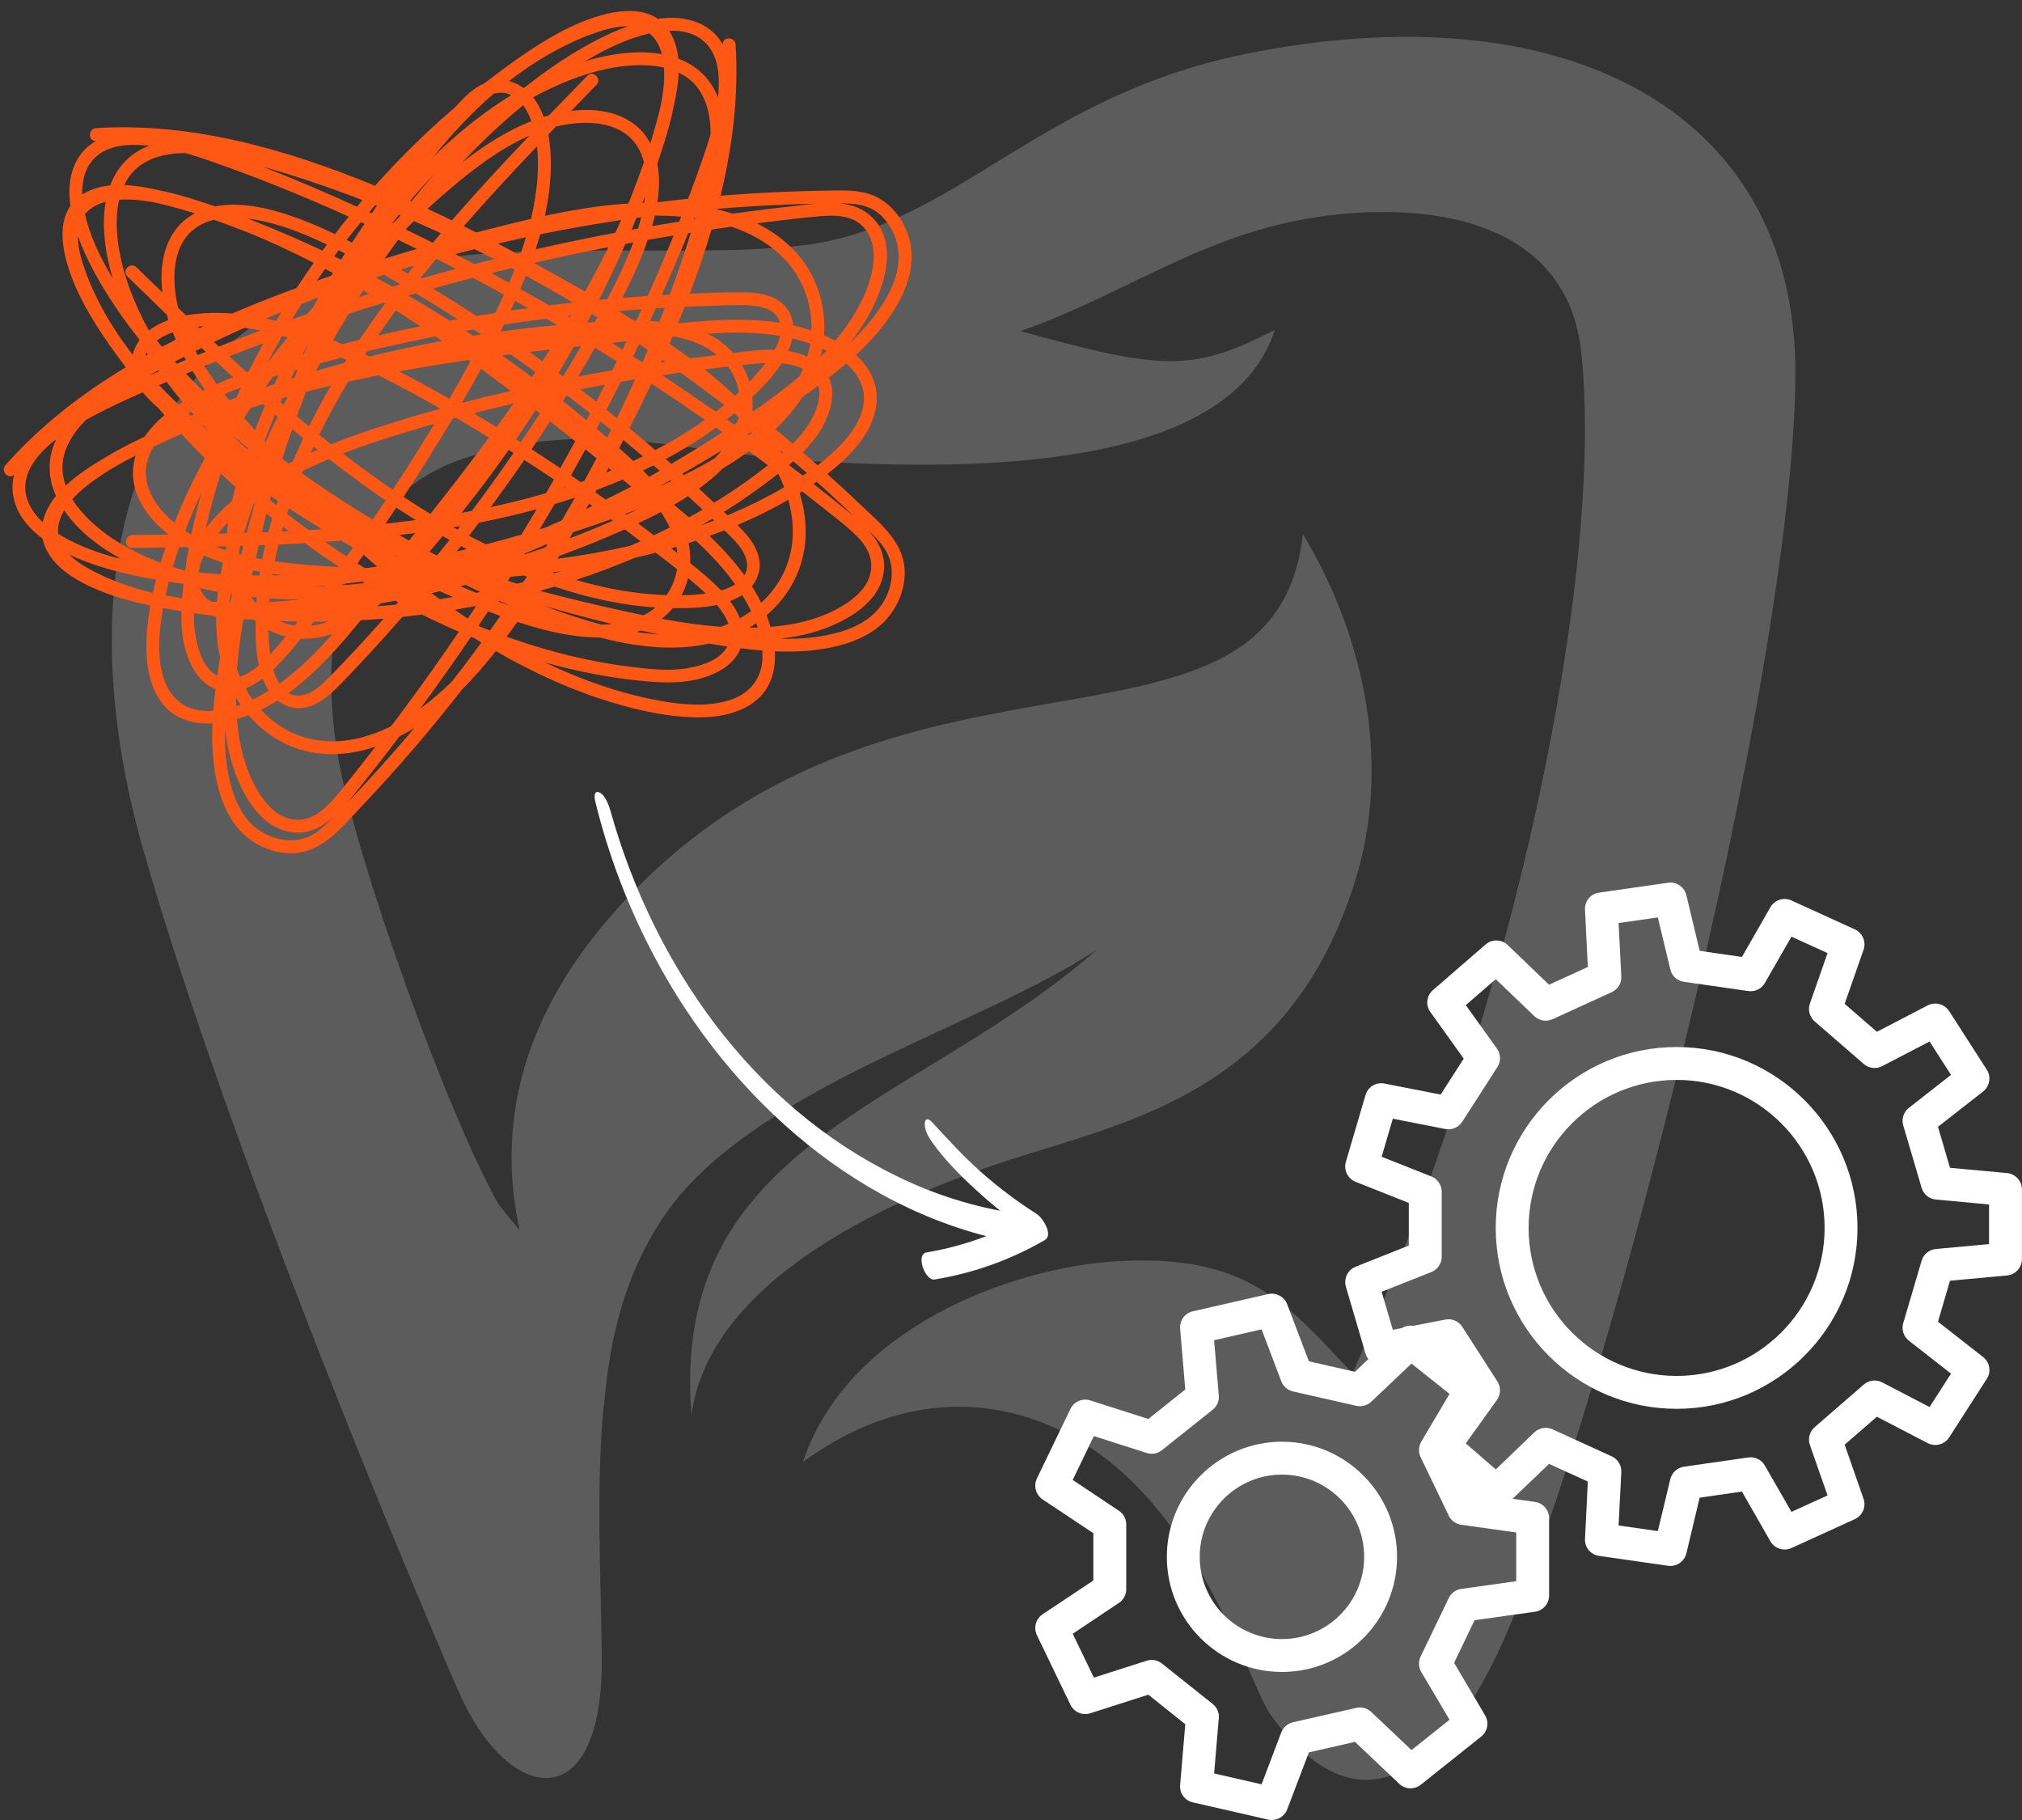
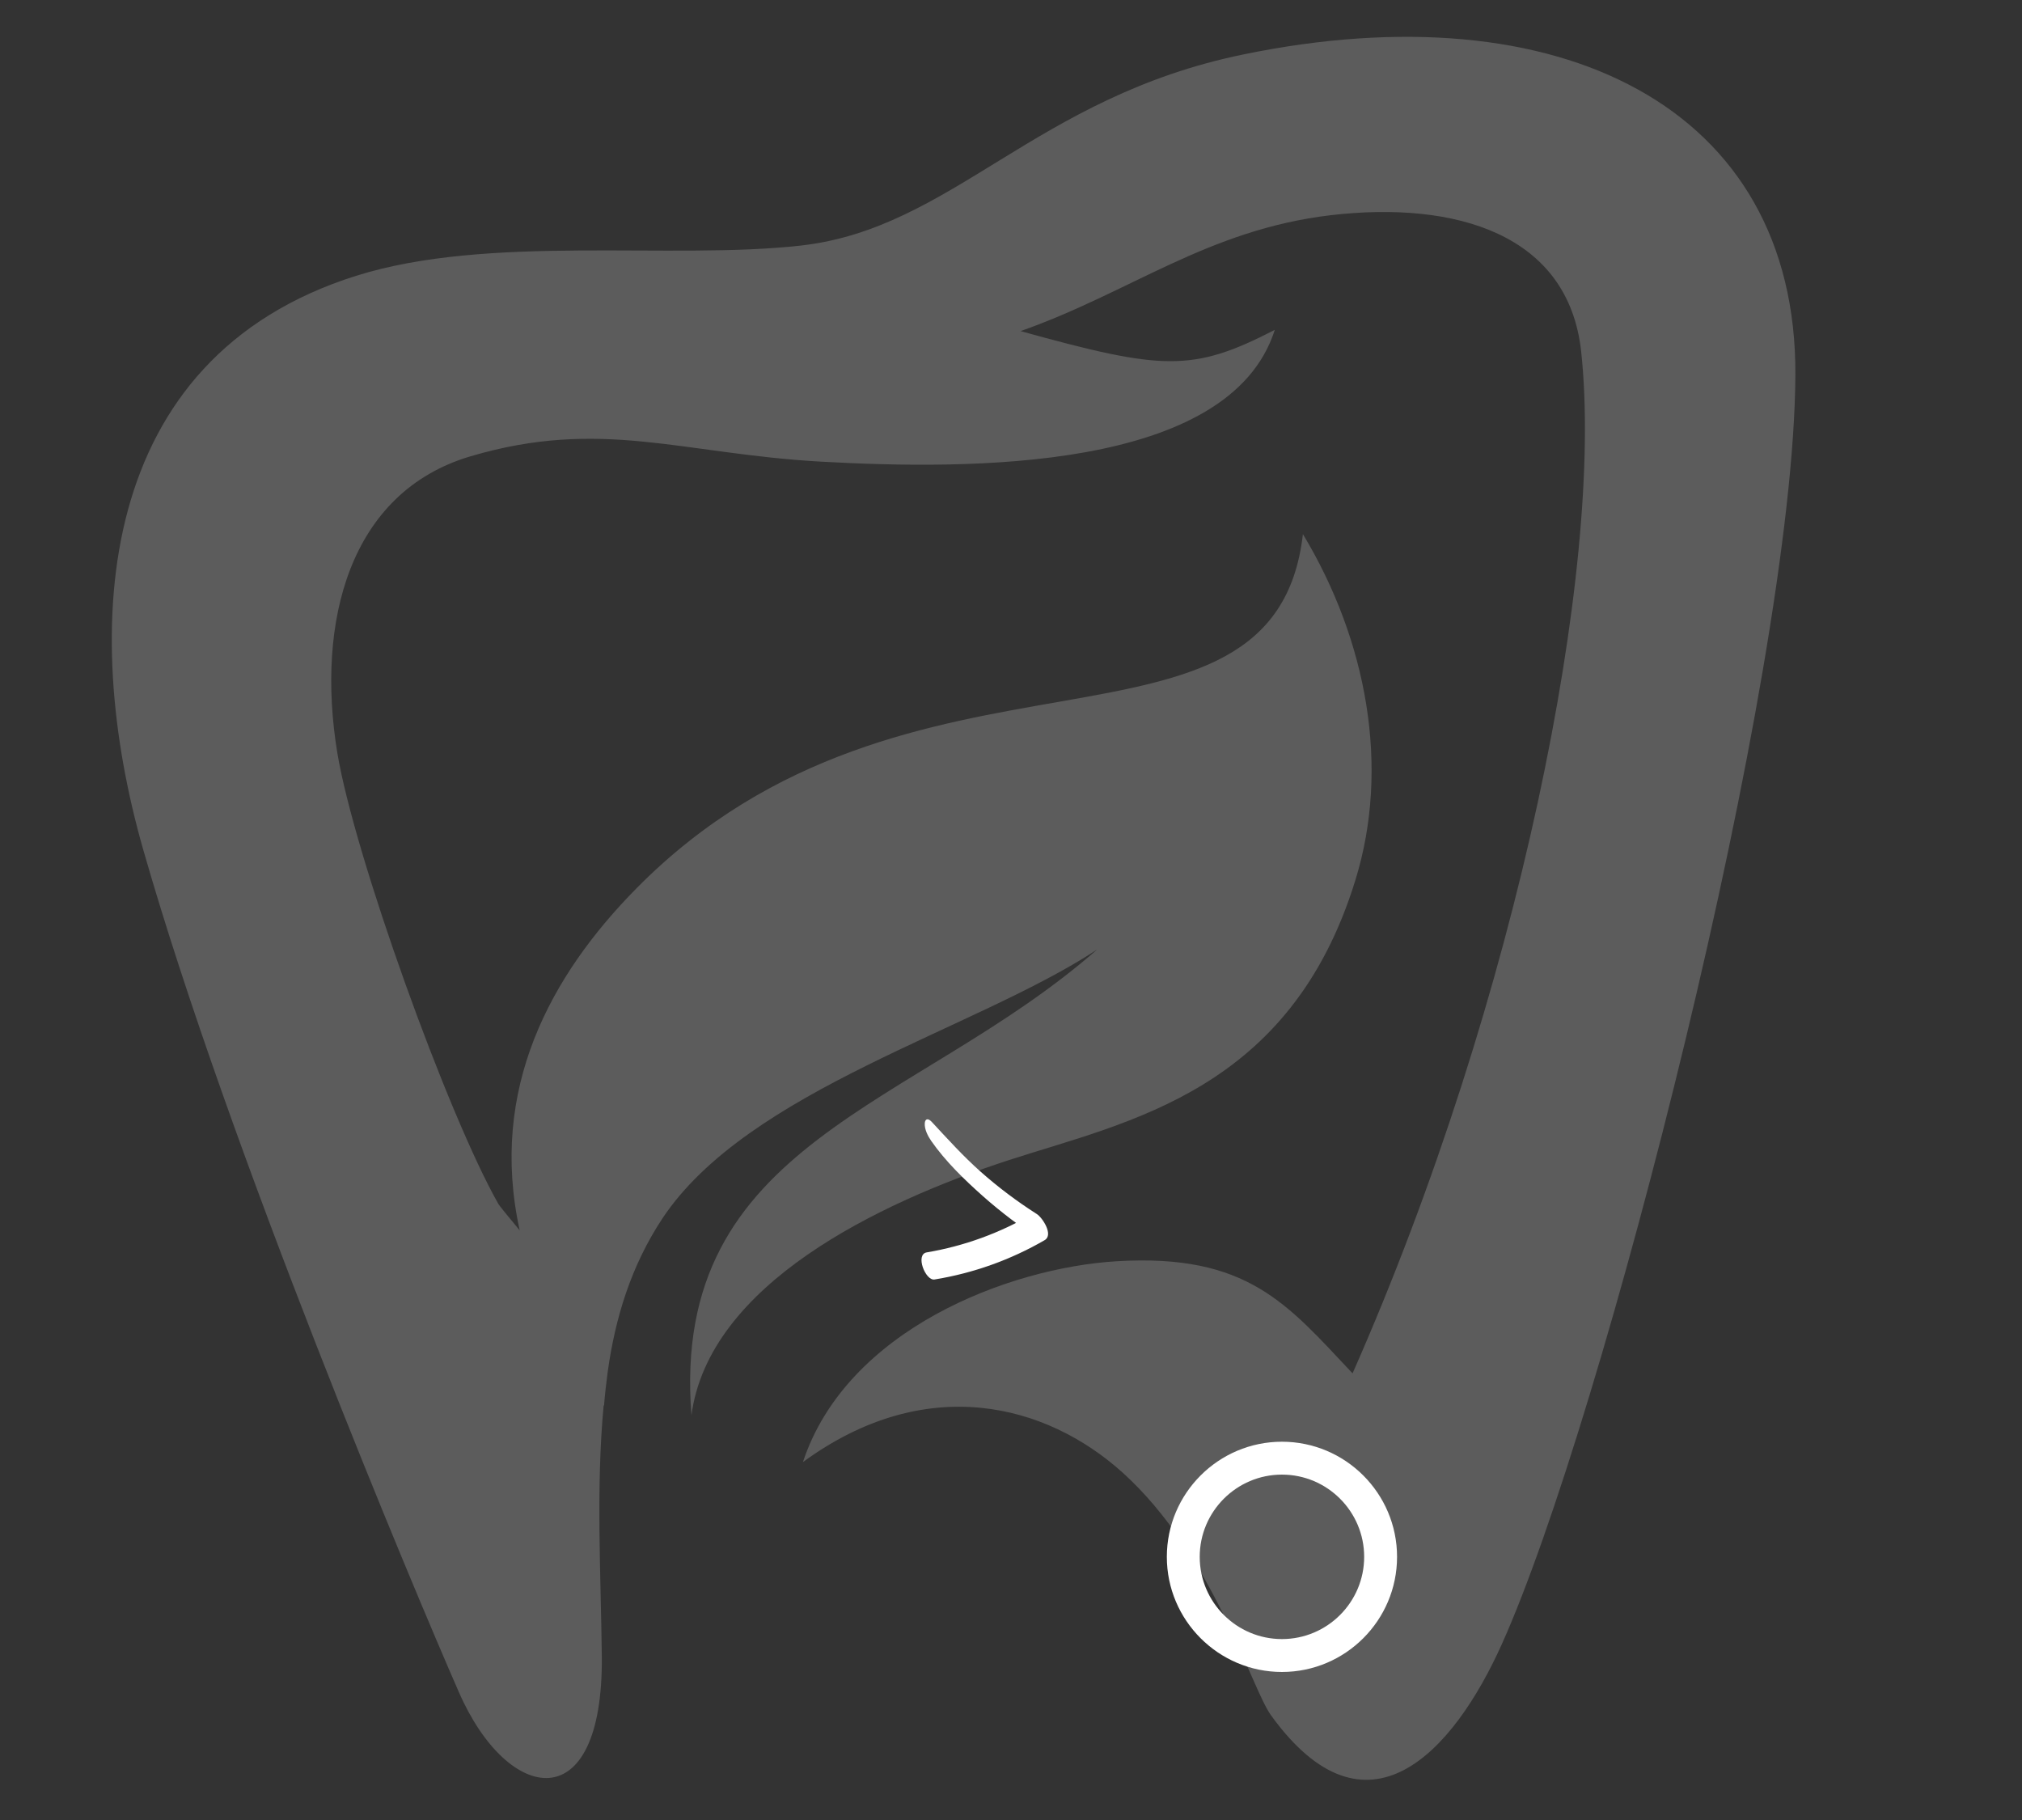
<svg xmlns="http://www.w3.org/2000/svg" width="1200" viewBox="0 0 900 810" height="1080" preserveAspectRatio="xMidYMid meet">
  <rect x="0" y="0" width="900" height="810" fill="#333333" stroke="none" />
  <defs>
    <filter x="0%" y="0%" width="100%" height="100%" id="00c966115b" />
    <mask id="6ce2ade45e">
      <g filter="url(#00c966115b)">
        <rect x="-90" width="1080" fill="#000000" y="-81" height="972" fill-opacity="0.2" />
      </g>
    </mask>
    <clipPath id="83202b5603">
      <rect x="0" width="792" y="0" height="802" />
    </clipPath>
    <clipPath id="d149910d3a">
      <path d="M 460 392.055 L 899.992 392.055 L 899.992 809.805 L 460 809.805 Z M 460 392.055 " clip-rule="nonzero" />
    </clipPath>
    <clipPath id="dfe4256fb2">
      <path d="M 264 352 L 459 352 L 459 554 L 264 554 Z M 264 352 " clip-rule="nonzero" />
    </clipPath>
    <clipPath id="d47f9f46db">
-       <path d="M 290.957 329.711 L 469.684 548.809 L 411.566 596.215 L 232.84 377.117 Z M 290.957 329.711 " clip-rule="nonzero" />
-     </clipPath>
+       </clipPath>
    <clipPath id="cf4691e029">
      <path d="M 233.129 376.883 L 411.855 595.98 L 469.973 548.57 L 291.246 329.473 Z M 233.129 376.883 " clip-rule="nonzero" />
    </clipPath>
    <clipPath id="0bd8c0de6c">
      <path d="M 410 498 L 467 498 L 467 570 L 410 570 Z M 410 498 " clip-rule="nonzero" />
    </clipPath>
    <clipPath id="7ad6e584d6">
      <path d="M 290.957 329.711 L 469.684 548.809 L 411.566 596.215 L 232.84 377.117 Z M 290.957 329.711 " clip-rule="nonzero" />
    </clipPath>
    <clipPath id="025a4ac7b8">
      <path d="M 233.129 376.883 L 411.855 595.98 L 469.973 548.57 L 291.246 329.473 Z M 233.129 376.883 " clip-rule="nonzero" />
    </clipPath>
  </defs>
  <g mask="url(#6ce2ade45e)">
    <g transform="matrix(1, 0, 0, 1, 30, 4)">
      <g clip-path="url(#83202b5603)">
        <path fill="#ffffff" d="M 523.52 20.207 C 430.664 39.25 393.969 97.633 326.555 105.277 C 268.59 111.812 187.691 100.137 128.477 118.762 C 12.414 155.32 5.324 275.004 33.82 374.391 C 72.184 508.391 153.914 702.719 174.211 749.008 C 196.031 799.051 238.566 806.277 237.871 733.164 C 237.453 696.324 235.23 658.102 238.707 621.262 C 238.707 621.262 238.707 621.543 238.844 621.68 C 239.262 616.539 239.816 611.531 240.512 606.391 C 243.848 582.621 250.797 559.547 264.836 538.277 C 303.062 480.867 404.117 454.32 458.328 418.594 C 377.43 489.488 268.172 503.805 277.766 625.852 C 285.547 567.609 360.75 531.328 419.129 512.285 C 472.781 494.906 544.367 481.562 573.281 387.734 C 588.848 337.414 578.422 280.98 549.93 233.719 C 537.141 345.199 375.066 268.191 253.441 391.211 C 214.797 430.27 187.555 480.867 201.312 543.559 C 196.867 538.277 192.141 532.438 191.863 531.883 C 169.207 491.988 127.645 376.477 120.137 331.023 C 110.547 272.641 125.559 215.09 179.352 199.105 C 237.594 181.871 273.457 197.992 335.59 201.469 C 400.781 205.082 517.262 206.055 537.418 142.809 C 500.723 161.715 487.516 160.879 424.27 143.363 C 473.199 126.129 507.395 98.328 562.16 91.793 C 617.898 85.262 668.078 100.137 673.777 152.402 C 684.203 248.453 645.699 440.418 572.027 607.223 C 542.977 576.363 525.324 553.848 467.082 557.32 C 418.852 560.242 346.848 587.762 327.387 646.703 C 382.152 606.668 435.668 620.707 469.723 651.426 C 510.035 687.848 526.715 746.922 535.75 759.434 C 578.285 818.234 616.789 775.977 638.473 727.742 C 683.23 628.215 768.438 297.242 769.133 162.824 C 769.688 43.422 663.91 -8.707 523.52 20.207 Z M 523.52 20.207 " fill-opacity="1" fill-rule="evenodd" />
      </g>
    </g>
  </g>
  <g clip-path="url(#d149910d3a)">
-     <path fill="#ffffff" d="M 785.547 437.473 L 797.387 416.859 L 813.453 424.18 L 805.59 446.652 C 804.621 449.453 805.449 452.625 807.734 454.598 L 829.578 473.527 C 831.867 475.5 835.098 475.871 837.758 474.5 L 858.855 463.52 L 868.406 478.387 L 849.68 493.027 C 847.305 494.883 846.305 497.973 847.133 500.859 L 855.312 528.621 C 856.141 531.512 858.656 533.57 861.66 533.855 L 885.332 536.055 L 885.332 553.695 L 861.66 555.871 C 858.656 556.156 856.141 558.242 855.312 561.102 L 847.133 588.863 C 846.277 591.754 847.305 594.84 849.68 596.699 L 868.406 611.336 L 858.855 626.203 L 837.758 615.227 C 835.098 613.855 831.84 614.227 829.578 616.199 L 807.734 635.152 C 805.449 637.098 804.621 640.273 805.59 643.102 L 813.453 665.547 L 797.387 672.867 L 785.547 652.25 C 784.062 649.648 781.145 648.219 778.172 648.648 L 749.523 652.766 C 746.551 653.195 744.148 655.398 743.461 658.312 L 737.914 681.414 L 720.445 678.926 L 721.648 655.168 C 721.82 652.223 720.102 649.395 717.359 648.133 L 691.055 636.125 C 688.34 634.867 685.105 635.41 682.934 637.5 L 665.781 653.969 L 652.426 642.387 L 666.293 623.059 C 668.039 620.629 668.125 617.34 666.496 614.824 L 650.855 590.496 C 649.227 587.977 646.25 586.691 643.277 587.293 L 629.012 590.066 C 627.324 589.781 625.609 590.121 624.066 591.039 L 619.949 591.84 L 614.973 574.91 L 637.102 566.133 C 639.875 565.02 641.707 562.332 641.707 559.328 L 641.707 530.395 C 641.707 527.395 639.875 524.707 637.102 523.59 L 614.973 514.812 L 619.949 497.887 L 643.277 502.461 C 646.25 503.035 649.227 501.746 650.855 499.23 L 666.496 474.898 C 668.125 472.383 668.039 469.094 666.293 466.664 L 652.426 447.336 L 665.781 435.785 L 682.934 452.227 C 685.105 454.312 688.34 454.855 691.055 453.598 L 717.359 441.59 C 720.102 440.332 721.848 437.5 721.648 434.559 L 720.445 410.797 L 737.914 408.309 L 743.461 431.441 C 744.148 434.355 746.551 436.559 749.523 436.957 L 778.172 441.074 C 781.145 441.504 784.062 440.074 785.547 437.473 Z M 650.426 678.613 L 674.871 682.043 L 674.871 703.715 L 650.426 707.148 C 648.023 707.461 645.91 709.004 644.852 711.207 L 632.328 737.227 C 631.27 739.426 631.383 742.027 632.613 744.145 L 645.195 765.387 L 628.266 778.883 L 610.34 761.898 C 608.566 760.242 606.051 759.555 603.68 760.098 L 575.488 766.504 C 573.113 767.074 571.172 768.762 570.285 771.051 L 561.535 794.121 L 540.406 789.289 L 542.492 764.703 C 542.75 762.27 541.691 759.898 539.777 758.355 L 517.16 740.344 C 515.246 738.828 512.73 738.367 510.387 739.113 L 486.883 746.633 L 477.477 727.105 L 498.004 713.41 C 500.062 712.066 501.293 709.777 501.293 707.32 L 501.293 678.441 C 501.293 675.984 500.062 673.695 498.004 672.352 L 477.477 658.656 L 486.883 639.129 L 510.387 646.648 C 512.73 647.391 515.246 646.934 517.16 645.418 L 539.777 627.406 C 541.691 625.863 542.75 623.488 542.492 621.059 L 540.406 596.469 L 561.535 591.637 L 570.285 614.711 C 571.172 617 573.113 618.684 575.488 619.258 L 603.68 625.66 C 606.051 626.203 608.566 625.52 610.34 623.859 L 628.266 606.879 L 645.195 620.371 L 632.613 641.617 C 631.383 643.73 631.27 646.332 632.328 648.535 L 644.852 674.555 C 645.91 676.754 648.023 678.297 650.426 678.613 Z M 750.609 398.391 C 749.723 394.73 746.18 392.328 742.434 392.871 L 711.754 397.273 C 708.008 397.816 705.293 401.02 705.492 404.879 L 706.75 430.355 L 689.48 438.246 L 671.098 420.605 C 668.352 417.973 664.094 417.859 661.234 420.348 L 637.816 440.648 C 634.957 443.105 634.441 447.367 636.672 450.426 L 651.512 471.152 L 641.25 487.137 L 616.203 482.246 C 612.484 481.504 608.855 483.734 607.797 487.363 L 599.047 517.102 C 597.988 520.73 599.875 524.562 603.363 525.965 L 627.066 535.371 L 627.066 554.355 L 603.363 563.762 C 600.535 564.906 598.762 567.648 598.762 570.566 C 598.762 571.254 598.848 571.938 599.047 572.625 L 607.797 602.359 C 608.055 603.305 608.512 604.133 609.082 604.848 L 603.105 610.535 L 582.578 605.848 L 572.941 580.488 C 571.656 577.086 568.027 575.141 564.453 575.941 L 530.941 583.605 C 527.367 584.406 524.969 587.75 525.281 591.352 L 527.57 618.398 L 511.129 631.523 L 485.281 623.262 C 481.793 622.145 478.047 623.773 476.449 627.062 L 461.523 658.027 C 459.949 661.316 461.035 665.289 464.066 667.32 L 486.656 682.359 L 486.656 703.402 L 464.066 718.441 C 461.98 719.844 460.809 722.156 460.809 724.559 C 460.809 725.617 461.035 726.703 461.523 727.734 L 476.449 758.699 C 478.047 761.984 481.793 763.613 485.281 762.5 L 511.129 754.238 L 527.57 767.359 L 525.281 794.406 C 524.938 798.039 527.367 801.355 530.941 802.156 L 564.453 809.82 C 568.027 810.621 571.656 808.676 572.941 805.273 L 582.578 779.914 L 603.105 775.223 L 622.805 793.895 C 625.438 796.41 629.555 796.582 632.414 794.293 L 659.289 772.852 C 662.148 770.59 662.891 766.559 661.004 763.414 L 647.223 740.055 L 656.344 721.07 L 683.219 717.324 C 686.852 716.812 689.512 713.723 689.512 710.062 L 689.512 675.695 C 689.512 672.035 686.852 668.949 683.219 668.434 L 673.27 667.035 L 689.48 651.508 L 706.75 659.371 L 705.492 684.848 C 705.266 688.707 708.008 691.906 711.754 692.453 L 742.434 696.855 C 746.18 697.398 749.723 694.996 750.609 691.336 L 756.527 666.547 L 775.34 663.832 L 788.008 685.961 C 789.895 689.219 793.953 690.535 797.387 688.965 L 825.605 676.098 C 829.035 674.523 830.723 670.578 829.465 667.035 L 821.059 642.961 L 835.414 630.523 L 858.027 642.273 C 861.402 644.016 865.52 642.902 867.578 639.73 L 884.332 613.652 C 886.391 610.48 885.648 606.25 882.672 603.934 L 862.602 588.234 L 867.949 569.996 L 893.34 567.648 C 897.082 567.309 899.973 564.133 899.973 560.359 L 899.973 529.367 C 899.973 525.594 897.082 522.418 893.34 522.074 L 867.949 519.73 L 862.602 501.488 L 882.672 485.793 C 885.648 483.477 886.363 479.273 884.332 476.07 L 867.578 449.996 C 865.52 446.824 861.402 445.734 858.027 447.453 L 835.414 459.203 L 821.059 446.766 L 829.465 422.719 C 830.723 419.145 829.035 415.199 825.605 413.629 L 797.387 400.762 C 793.953 399.188 789.895 400.504 788.008 403.766 L 775.34 425.895 L 756.527 423.176 L 750.609 398.391 " fill-opacity="1" fill-rule="nonzero" />
-   </g>
-   <path fill="#ffffff" d="M 812.141 546.492 C 812.141 582.805 782.605 612.367 746.266 612.367 C 709.926 612.367 680.391 582.805 680.391 546.492 C 680.391 510.18 709.926 480.617 746.266 480.617 C 782.605 480.617 812.141 510.18 812.141 546.492 Z M 665.75 546.492 C 665.75 590.895 701.863 627.004 746.266 627.004 C 790.668 627.004 826.777 590.895 826.777 546.492 C 826.777 502.09 790.668 465.98 746.266 465.98 C 701.863 465.98 665.75 502.09 665.75 546.492 " fill-opacity="1" fill-rule="nonzero" />
+     </g>
  <path fill="#ffffff" d="M 607.195 692.879 C 607.195 713.066 590.785 729.477 570.598 729.477 C 550.414 729.477 534 713.066 534 692.879 C 534 672.695 550.414 656.281 570.598 656.281 C 590.785 656.281 607.195 672.695 607.195 692.879 Z M 519.363 692.879 C 519.363 721.129 542.352 744.117 570.598 744.117 C 598.848 744.117 621.836 721.129 621.836 692.879 C 621.836 664.633 598.848 641.645 570.598 641.645 C 542.352 641.645 519.363 664.633 519.363 692.879 " fill-opacity="1" fill-rule="nonzero" />
  <g clip-path="url(#dfe4256fb2)">
    <g clip-path="url(#d47f9f46db)">
      <g clip-path="url(#cf4691e029)">
-         <path fill="#ffffff" d="M 271.91 361.527 C 290.941 429.266 334.723 492.039 399.023 523.387 C 415.969 531.719 433.781 537.293 452.453 540.109 C 455.656 540.578 457.723 544.418 458.523 547.223 C 458.969 548.848 459.645 554.277 456.418 553.766 C 384.074 542.297 324.836 489.121 291.344 425.875 C 279.648 403.879 270.844 380.785 264.93 356.59 C 264.488 354.793 264.32 351.418 266.988 352.789 C 269.656 354.16 271.168 358.891 271.91 361.527 Z M 271.91 361.527 " fill-opacity="1" fill-rule="nonzero" />
-       </g>
+         </g>
    </g>
  </g>
  <g clip-path="url(#0bd8c0de6c)">
    <g clip-path="url(#7ad6e584d6)">
      <g clip-path="url(#025a4ac7b8)">
        <path fill="#ffffff" d="M 414.598 499.164 C 421.723 506.824 428.656 514.531 436.5 521.484 C 444.34 528.422 452.672 534.699 461.5 540.32 C 463.977 541.898 469.043 549.57 464.988 551.93 C 457.422 556.312 449.52 559.977 441.285 562.918 C 433.051 565.859 424.617 568.031 415.984 569.438 C 411.902 570.141 407.246 558.219 412.516 557.379 C 420.836 555.973 428.961 553.824 436.891 550.938 C 444.816 548.047 452.422 544.469 459.699 540.195 L 463.191 551.812 C 454.117 545.977 445.543 539.48 437.465 532.328 C 429.195 524.957 420.848 516.895 414.5 507.785 C 413.004 505.633 411.469 502.648 411.617 499.953 C 411.738 497.848 413.109 497.598 414.59 499.176 Z M 414.598 499.164 " fill-opacity="1" fill-rule="nonzero" />
      </g>
    </g>
  </g>
-   <path fill="#ff5714" d="M 391.672 270.172 C 387.328 275.836 380.727 279.227 374.004 281.211 C 365.438 283.742 356.473 284.488 347.484 284.262 C 356.555 283.184 365.473 280.973 373.691 276.902 C 382.148 272.711 390.668 266.281 392.969 256.617 C 394.926 248.383 391.559 241.602 386.492 235.895 C 389.469 238.762 392.375 241.77 394.426 245.305 C 398.918 253.055 396.961 263.266 391.672 270.172 Z M 339.34 293.449 C 338.918 301.918 333.797 308.426 325.859 311.227 C 317.074 314.328 307.172 313.938 298.09 312.59 C 287.961 311.09 277.98 308.535 268.277 305.285 C 259.473 302.332 250.883 298.801 242.504 294.805 C 257.07 298.902 271.98 301.801 287.062 303.18 C 295.879 303.984 304.734 304.215 313.293 301.539 C 320.035 299.43 327.02 295.371 329.645 288.516 C 332.852 288.922 336.078 289.27 339.305 289.523 C 339.391 290.828 339.41 292.137 339.34 293.449 Z M 163.93 347.289 C 160.898 350.582 157.82 353.836 154.723 357.07 C 155.105 356.613 155.488 356.156 155.859 355.695 C 163.324 346.531 170.613 337.219 177.762 327.801 C 180.035 326.641 182.254 325.383 184.398 324.043 C 177.746 331.938 170.93 339.695 163.93 347.289 Z M 139.125 371.469 C 131.375 375.965 121.16 374.008 114.262 368.719 C 108.594 364.375 105.203 357.773 103.219 351.047 C 100.691 342.484 99.941 333.52 100.164 324.531 C 101.246 333.602 103.457 342.52 107.531 350.742 C 111.719 359.195 118.148 367.715 127.816 370.016 C 136.047 371.973 142.832 368.605 148.531 363.539 C 145.664 366.516 142.656 369.422 139.125 371.469 Z M 90.98 316.387 C 82.516 315.965 76.008 310.844 73.203 302.906 C 70.102 294.125 70.496 284.219 71.84 275.133 C 72.066 273.621 72.32 272.113 72.59 270.605 C 75.078 271.098 77.578 271.535 80.09 271.914 C 80.309 271.949 80.527 271.984 80.75 272.02 C 80.57 278.195 81.016 284.34 82.891 290.34 C 84.996 297.086 89.059 304.066 95.914 306.691 C 95.508 309.898 95.164 313.121 94.91 316.352 C 93.602 316.438 92.289 316.457 90.98 316.387 Z M 12.797 223.957 C 7.863 212.594 15.535 202.809 25.062 195.422 C 24.531 196.535 24.059 197.676 23.641 198.848 C 21.066 206.156 21.844 213.852 24.91 220.738 C 22.098 224.211 19.883 228.184 19.012 232.418 C 16.406 229.996 14.211 227.211 12.797 223.957 Z M 42.281 70.152 C 48.102 64.547 57 64.078 64.605 64.688 C 65.199 64.734 65.793 64.789 66.387 64.852 C 61.859 66.574 57.773 69.254 54.426 73.215 C 52.059 76.012 50.305 79.164 49.035 82.512 C 45.965 82.824 42.961 83.508 40.117 84.715 C 38.836 85.262 37.676 85.879 36.621 86.555 C 36.438 80.527 37.785 74.484 42.281 70.152 Z M 314.281 19.328 C 319.883 25.148 320.352 34.047 319.742 41.652 C 319.695 42.246 319.641 42.836 319.578 43.434 C 317.855 38.906 315.176 34.82 311.215 31.473 C 308.422 29.105 305.266 27.352 301.918 26.078 C 301.609 23.012 300.922 20.008 299.715 17.164 C 299.168 15.887 298.551 14.723 297.875 13.668 C 303.906 13.484 309.945 14.832 314.281 19.328 Z M 362.828 90.652 C 360.168 90.898 357.539 91.23 355.008 91.508 C 345.355 92.562 335.719 93.754 326.102 95.074 C 323.828 94.352 321.523 93.719 319.195 93.172 C 319.215 93.098 319.234 93.02 319.258 92.938 C 333.754 91.707 348.289 90.941 362.828 90.652 Z M 388.879 93.457 C 393.008 95.887 396.016 99.918 397.93 104.254 C 401.633 112.641 399.98 121.887 395.969 129.836 C 391.621 138.438 385.426 145.879 378.375 152.57 C 380.289 150.141 382.109 147.633 383.801 145.035 C 392.273 132.027 401.629 108.859 387.578 96.152 C 383.664 92.613 379.008 91.059 374.098 90.527 C 379.176 90.539 384.414 90.824 388.879 93.457 Z M 383.25 170.555 C 387.133 179.816 381.906 189.355 375.809 196.242 C 372.246 200.266 368.199 203.82 363.906 207.059 C 361.723 205.129 359.527 203.211 357.32 201.309 C 364.117 194.41 369.441 186.383 370.344 176.82 C 370.645 173.617 370.109 170.676 368.926 168.074 C 371.555 166.043 374.148 163.957 376.672 161.797 C 379.484 164.25 381.824 167.152 383.25 170.555 Z M 370.242 220.496 C 373.535 223.531 376.789 226.609 380.023 229.707 C 379.566 229.324 379.109 228.945 378.648 228.57 C 373.172 224.109 367.641 219.715 362.07 215.371 C 362.551 215.043 363.031 214.715 363.508 214.379 C 365.766 216.402 368.012 218.441 370.242 220.496 Z M 342.945 278.973 C 342.441 277.227 341.855 275.5 341.211 273.812 C 348.199 267.832 353.621 260.133 356.445 251.098 C 359.73 240.594 359.047 229.688 355.926 219.383 C 356.297 219.148 356.672 218.918 357.039 218.684 C 360.383 221.281 363.707 223.891 367.02 226.531 C 371.418 230.039 375.965 233.465 380.07 237.324 C 384 241.02 387.613 245.621 387.801 251.25 C 388.125 261.117 379.277 267.629 371.395 271.645 C 362.992 275.918 353.566 278.031 344.223 278.867 C 343.801 278.906 343.371 278.938 342.945 278.973 Z M 225.535 283.383 C 227.117 281.23 228.668 279.055 230.184 276.879 C 230.211 276.84 230.234 276.805 230.258 276.77 C 234.633 278.207 239.051 279.504 243.523 280.602 C 250.906 282.414 259.023 283.742 266.984 283.719 C 282.773 287.809 299.75 289.973 315.562 286.434 C 315.844 286.48 316.125 286.531 316.41 286.574 C 318.84 286.965 321.281 287.348 323.742 287.707 C 320.602 293.672 312.66 296.156 306.531 297.289 C 298.125 298.844 289.359 297.801 280.945 296.793 C 262.941 294.637 245.207 290.195 228.086 284.281 C 227.234 283.984 226.387 283.684 225.535 283.383 Z M 187.172 315.254 C 187.148 315.273 187.113 315.297 187.09 315.316 C 194.801 304.828 202.324 294.199 209.641 283.422 C 210.199 283.652 210.758 283.875 211.32 284.105 C 212.301 284.723 213.285 285.336 214.277 285.945 C 210.035 291.762 205.699 297.516 201.281 303.195 C 196.867 307.555 192.184 311.617 187.172 315.254 Z M 136.586 328.461 C 128.531 326.293 121.609 321.789 116.145 315.863 C 118.102 314.914 119.965 313.898 121.703 312.852 C 122.316 312.484 122.926 312.105 123.527 311.723 C 127.812 315.18 133.41 316.332 139.316 313.852 C 144.434 311.699 148.465 307.676 152.273 303.75 C 156.715 299.172 161.086 294.527 165.406 289.836 C 170.039 284.805 174.602 279.707 179.098 274.555 C 182.02 274.246 184.938 273.906 187.852 273.531 C 193.25 276.223 198.723 278.762 204.258 281.152 C 196.414 292.688 188.34 304.07 180.035 315.277 C 178.062 317.938 176.074 320.586 174.078 323.227 C 162.426 328.984 149.367 331.902 136.586 328.461 Z M 110.617 318.258 C 116.598 325.246 124.301 330.668 133.332 333.492 C 144.547 337 156.219 335.977 167.125 332.305 C 164.078 336.246 161.008 340.168 157.902 344.062 C 154.391 348.465 150.965 353.012 147.102 357.117 C 143.41 361.043 138.805 364.66 133.18 364.848 C 123.312 365.172 116.805 356.328 112.785 348.438 C 108.508 340.039 106.398 330.613 105.562 321.27 C 105.523 320.844 105.492 320.418 105.457 319.988 C 107.207 319.488 108.93 318.902 110.617 318.258 Z M 40.117 253.449 C 36.93 251.727 33.52 249.508 30.824 246.789 C 37.93 250.191 45.531 252.656 53.121 254.543 C 58.527 255.887 63.969 257.02 69.434 257.977 C 68.938 259.922 68.473 261.883 68.047 263.848 C 68.039 263.844 68.027 263.844 68.016 263.84 C 67.922 263.824 67.832 263.801 67.738 263.781 C 58.102 261.469 48.746 258.121 40.117 253.449 Z M 41.438 185.148 C 48.633 181.293 56.082 177.887 63.57 174.59 C 65.617 177.172 68.055 179.477 70.496 181.652 C 71.387 182.699 72.285 183.738 73.188 184.77 C 71.605 186.109 70.094 187.52 68.672 189.023 C 67.152 190.637 65.746 192.379 64.504 194.223 C 63.734 194.602 62.961 194.984 62.188 195.371 C 56.695 198.031 51.277 200.859 46.102 204.043 C 40.105 207.555 34.301 211.449 29.258 216.141 C 27.754 211.906 27.289 207.375 28.445 202.793 C 29.996 196.645 33.762 191.402 38.238 186.895 C 39.355 186.27 40.434 185.688 41.438 185.148 Z M 172.539 85.023 C 172.531 85.023 172.531 85.023 172.523 85.02 C 172.555 84.984 172.59 84.949 172.621 84.914 C 172.594 84.953 172.566 84.988 172.539 85.023 Z M 346.957 113.078 C 356.688 121.961 361.586 134.336 361.168 147.078 C 358.488 146.16 355.77 145.406 353.023 144.785 C 352.695 140.797 351.008 137.07 347.328 134.336 C 342.984 131.105 337.422 130.301 332.145 130.125 C 325.555 129.906 318.914 130.262 312.332 130.492 C 310.559 130.559 308.785 130.629 307.012 130.699 C 310.57 121.34 313.84 111.812 316.684 102.168 C 319.656 101.73 322.629 101.305 325.605 100.895 C 333.461 103.547 340.797 107.457 346.957 113.078 Z M 351.164 206.98 C 351.828 206.418 352.484 205.844 353.137 205.266 C 355.141 206.996 357.141 208.734 359.121 210.484 C 358.523 210.891 357.926 211.293 357.324 211.691 C 355.277 210.113 353.223 208.547 351.164 206.98 Z M 336.594 277.367 C 336.828 278.004 337.051 278.645 337.262 279.293 C 335.996 279.336 334.73 279.363 333.465 279.371 C 334.527 278.738 335.574 278.07 336.594 277.367 Z M 329.297 275.172 C 328.258 272.453 326.738 269.867 324.98 267.488 C 325.844 267.164 326.691 266.812 327.523 266.414 C 328.52 265.941 329.465 265.398 330.352 264.809 C 330.379 264.852 330.402 264.895 330.43 264.934 C 331.812 267.176 333.129 269.535 334.301 271.977 C 332.703 273.137 331.027 274.203 329.297 275.172 Z M 285.207 280.645 C 287.871 281.227 290.539 281.793 293.207 282.336 C 289.934 282.145 286.648 281.789 283.383 281.293 C 284 281.094 284.605 280.879 285.207 280.645 Z M 256.164 274.57 C 251.41 273.035 246.711 271.344 242.051 269.539 C 252.105 272.52 262.23 275.246 272.414 277.707 C 270.84 277.859 269.246 277.945 267.645 277.969 C 263.73 276.934 259.891 275.781 256.164 274.57 Z M 213.02 278.414 C 214.434 276.309 215.844 274.199 217.238 272.082 C 219.051 272.781 220.867 273.469 222.695 274.137 C 221.18 276.309 219.656 278.477 218.113 280.633 C 216.719 280.098 215.328 279.551 213.941 278.996 C 213.633 278.801 213.328 278.609 213.02 278.414 Z M 167.969 269.824 C 168.461 269.402 168.941 268.98 169.418 268.555 C 171.617 268.164 173.809 267.754 176 267.336 C 176.406 267.559 176.812 267.781 177.215 268.004 C 176.898 268.367 176.582 268.734 176.266 269.094 C 173.504 269.371 170.738 269.609 167.969 269.824 Z M 160.574 276.059 C 161.461 276.008 162.348 275.957 163.234 275.902 C 165.754 275.738 168.273 275.551 170.789 275.34 C 166.902 279.715 162.973 284.047 158.988 288.332 C 155.07 292.547 151.129 296.75 147.09 300.844 C 143.5 304.488 139.215 308.848 133.863 309.512 C 131.758 309.773 129.945 309.328 128.391 308.406 C 140.66 299.504 150.883 287.883 160.574 276.059 Z M 121.625 298.066 C 121.992 297.719 122.352 297.363 122.699 297.012 C 126.652 293.016 130.32 288.688 133.855 284.234 C 136.527 284.352 139.223 284.18 141.883 283.711 C 143.996 283.336 146.055 282.785 148.062 282.082 C 140.859 290.293 133.141 298.012 124.352 304.25 C 123.164 302.375 122.27 300.199 121.625 298.066 Z M 109.258 306.344 C 111.973 305.305 114.562 303.785 116.941 302.027 C 117.27 302.891 117.617 303.738 118.012 304.566 C 118.488 305.566 119.027 306.508 119.621 307.398 C 119.578 307.422 119.539 307.449 119.496 307.477 C 117.254 308.859 114.895 310.172 112.453 311.348 C 111.293 309.75 110.227 308.074 109.258 306.344 Z M 105.059 310.512 C 105.695 311.574 106.359 312.621 107.062 313.641 C 106.426 313.875 105.781 314.098 105.137 314.309 C 105.094 313.039 105.066 311.773 105.059 310.512 Z M 81.691 259.805 C 81.531 261.234 81.383 262.672 81.254 264.109 C 81.184 264.836 81.125 265.562 81.066 266.285 C 78.605 265.879 76.156 265.441 73.707 264.973 C 74.148 262.941 74.625 260.922 75.137 258.906 C 77.32 259.234 79.504 259.531 81.691 259.805 Z M 60.367 202.715 C 59.539 205.387 59.094 208.184 59.168 211.07 C 59.395 220.184 64.531 228.32 70.988 234.43 C 72.289 235.656 73.641 236.809 75.027 237.906 C 69.648 237.988 64.273 238.059 58.902 238.129 C 55.215 238.18 55.203 243.922 58.902 243.871 C 63.816 243.805 68.734 243.738 73.656 243.664 C 72.918 245.875 72.211 248.09 71.551 250.324 C 71.539 250.363 71.527 250.402 71.516 250.441 C 58.105 245.406 45.289 238.133 36.066 227.473 C 34.645 225.832 33.332 224.062 32.191 222.207 C 36 217.906 40.898 214.32 45.277 211.387 C 46.754 210.395 48.258 209.449 49.777 208.527 C 53.246 206.48 56.797 204.559 60.367 202.715 Z M 75.387 91.695 C 79.203 92.691 82.992 93.777 86.762 94.949 C 83.922 96.445 81.344 98.414 79.199 100.938 C 72.922 108.328 71.266 118.41 72.062 127.832 C 72.129 128.629 72.215 129.418 72.312 130.203 C 68.441 126.453 64.586 122.695 60.727 118.938 C 58.082 116.363 54.016 120.414 56.668 123 C 62.523 128.699 68.383 134.406 74.273 140.086 C 74.492 140.887 74.723 141.688 74.969 142.477 C 73.059 143.176 71.211 143.996 69.469 144.977 C 68.332 145.621 67.266 146.336 66.27 147.125 C 64.391 143.691 62.641 140.191 61.043 136.609 C 56.91 127.379 53.668 117.434 52.461 107.367 C 51.742 101.375 51.633 94.918 53.027 88.91 C 59.09 88.473 65.34 89.355 71.27 90.641 C 72.664 90.984 74.035 91.344 75.387 91.695 Z M 143.559 111.57 C 133.762 106.945 123.82 102.633 113.75 98.656 C 112.613 98.188 111.48 97.723 110.34 97.266 C 120.645 98.547 130.727 102.195 140.188 106.359 C 141.996 107.156 143.789 107.988 145.574 108.836 C 144.898 109.746 144.223 110.656 143.559 111.57 Z M 153.57 112.812 C 152.988 113.73 152.41 114.648 151.836 115.57 C 150.816 115.066 149.793 114.566 148.773 114.07 C 149.438 113.172 150.105 112.277 150.777 111.383 C 151.711 111.855 152.641 112.332 153.57 112.812 Z M 226.684 41.949 C 226.988 42.066 227.285 42.203 227.574 42.348 C 216.816 48.953 206.789 56.797 197.543 65.348 C 195.938 66.832 194.371 68.344 192.816 69.867 C 197.152 64.5 201.691 59.305 206.469 54.328 C 210.695 49.922 215.121 45.691 219.742 41.699 C 221.992 41.07 224.355 41.035 226.684 41.949 Z M 263.637 18.852 C 253.16 24.496 243.207 31.27 233.785 38.719 C 233.527 38.859 233.27 39.008 233.012 39.152 C 231.047 37.719 228.875 36.672 226.574 36.098 C 234.379 30.016 242.715 24.637 251.617 20.238 C 256.148 18 260.816 15.996 265.613 14.395 C 270.02 12.926 274.777 11.625 279.492 11.707 C 274.008 13.629 268.703 16.121 263.637 18.852 Z M 292.738 52.434 C 291.738 56.25 290.652 60.039 289.48 63.809 C 287.988 60.969 286.02 58.391 283.496 56.246 C 276.102 49.965 266.023 48.312 256.594 49.109 C 255.801 49.176 255.012 49.262 254.227 49.355 C 257.977 45.488 261.734 41.633 265.488 37.773 C 268.07 35.125 264.012 31.062 261.43 33.715 C 255.73 39.57 250.027 45.43 244.34 51.32 C 243.543 51.539 242.746 51.77 241.953 52.016 C 241.254 50.105 240.434 48.258 239.449 46.512 C 238.812 45.379 238.09 44.312 237.305 43.316 C 240.734 41.434 244.242 39.688 247.816 38.086 C 257.047 33.961 266.996 30.715 277.066 29.508 C 283.059 28.789 289.512 28.68 295.52 30.074 C 295.961 36.137 295.074 42.387 293.789 48.316 C 293.445 49.707 293.09 51.082 292.738 52.434 Z M 301.785 143.902 C 302.789 141.461 303.781 139.008 304.754 136.543 C 308.504 136.375 312.254 136.227 316.008 136.113 C 322.059 135.93 328.219 135.535 334.266 135.973 C 338.594 136.289 343.895 137.434 346.281 141.488 C 346.691 142.191 346.996 142.918 347.207 143.664 C 332.344 141.312 316.824 142.438 301.785 143.902 Z M 344.793 155.676 C 338.652 155.492 332.352 156.324 326.352 157.094 C 324.527 155.031 322.426 153.156 320.055 151.52 C 318.406 150.375 316.672 149.387 314.887 148.516 C 325.742 147.785 336.672 147.707 347.25 149.508 C 346.777 151.613 345.875 153.707 344.793 155.676 Z M 366.043 155.145 C 366.66 155.43 367.273 155.723 367.891 156.031 C 367.02 156.969 366.133 157.891 365.23 158.801 C 365.281 158.617 365.332 158.434 365.379 158.25 C 365.633 157.215 365.852 156.18 366.043 155.145 Z M 346.996 200.031 C 347.527 200.48 348.062 200.93 348.594 201.379 C 348.422 201.527 348.258 201.676 348.082 201.824 C 347.727 201.219 347.367 200.625 346.996 200.031 Z M 325.93 228.438 C 325.203 228.746 324.48 229.039 323.754 229.336 C 323.23 228.836 322.707 228.332 322.184 227.832 C 327.551 224.492 332.801 220.957 337.895 217.215 C 340.625 215.211 343.52 213.086 346.414 210.832 C 347.371 212.805 348.246 214.816 349.023 216.855 C 341.598 221.227 333.859 225.074 325.93 228.438 Z M 319.965 261.73 C 315.969 257.777 311.641 254.109 307.188 250.57 C 307.305 247.902 307.133 245.211 306.664 242.551 C 306.617 242.27 306.562 241.992 306.504 241.715 C 307.594 241.363 308.684 241.004 309.77 240.641 C 316.195 246.617 322.184 253 327.207 260.078 C 325.328 261.266 323.152 262.16 321.02 262.805 C 320.672 262.438 320.316 262.078 319.965 261.73 Z M 320.93 278.949 C 312.082 278.312 303.258 277.02 294.531 275.402 C 296.277 274.023 297.926 272.445 299.445 270.648 C 305.836 270.723 312.672 270.617 319.086 269.223 C 321.227 271.77 323.156 274.648 324.211 277.668 C 323.133 278.129 322.035 278.559 320.93 278.949 Z M 222.387 267.477 C 223.629 268.043 224.879 268.598 226.129 269.145 C 226.102 269.184 226.078 269.219 226.051 269.254 C 224.582 268.727 223.113 268.188 221.648 267.637 C 221.895 267.586 222.141 267.531 222.387 267.477 Z M 202.398 271.383 C 205.398 270.879 208.391 270.34 211.379 269.766 C 211.516 269.82 211.652 269.875 211.785 269.926 C 210.602 271.727 209.406 273.516 208.203 275.305 C 206.258 274.02 204.32 272.711 202.398 271.383 Z M 139.688 276.691 C 141.852 276.684 144.016 276.66 146.18 276.617 C 143.602 277.566 140.961 278.234 138.289 278.527 C 138.758 277.918 139.223 277.301 139.688 276.691 Z M 124.387 276.406 C 127.098 276.512 129.812 276.586 132.527 276.633 C 132.07 277.223 131.609 277.805 131.148 278.391 C 128.906 278.047 126.648 277.398 124.387 276.406 Z M 120.285 291.234 C 120.277 291.242 120.266 291.254 120.258 291.262 C 119.789 287.668 119.543 284.023 119.48 280.375 C 121.926 281.68 124.516 282.652 127.188 283.297 C 124.949 286.004 122.66 288.668 120.285 291.234 Z M 105.48 297.977 C 106.016 290.527 107.02 283.098 108.285 275.727 C 109.082 275.699 109.875 275.66 110.672 275.613 C 111.438 275.672 112.199 275.723 112.965 275.777 C 113.234 276.02 113.504 276.258 113.781 276.492 C 113.703 282.883 113.812 289.715 115.203 296.133 C 112.66 298.273 109.781 300.199 106.766 301.258 C 106.301 300.18 105.871 299.082 105.48 297.977 Z M 65.23 206.789 C 65.789 203.898 66.891 201.242 68.363 198.797 C 70.488 197.793 72.617 196.809 74.742 195.824 C 76.727 194.91 78.723 194.012 80.723 193.121 C 84.133 196.789 87.621 200.391 91.18 203.914 C 86.082 213.234 81.52 222.82 77.645 232.68 C 76.23 231.5 74.871 230.25 73.574 228.914 C 67.91 223.07 63.617 215.152 65.23 206.789 Z M 78.234 151.184 C 76.184 152.223 74.145 153.273 72.113 154.352 C 71.34 153.434 70.578 152.516 69.82 151.586 C 71.152 150.574 72.609 149.73 74.078 149.055 C 74.996 148.633 75.93 148.258 76.879 147.914 C 77.309 149.016 77.758 150.102 78.234 151.184 Z M 183.113 89.648 C 182.926 89.566 182.734 89.48 182.543 89.395 C 185.977 85.316 189.566 81.352 193.309 77.5 C 189.824 81.477 186.426 85.527 183.113 89.648 Z M 283.473 80.848 C 282.523 83.402 281.543 85.949 280.547 88.484 C 280.262 89.18 279.973 89.871 279.684 90.562 C 267.199 91.379 254.762 93.43 242.52 96.051 C 244.027 89.184 244.98 82.227 245.148 75.207 C 245.273 70.254 245.008 64.984 244.059 59.875 C 245.195 58.695 246.328 57.52 247.461 56.344 C 251.383 55.387 255.398 54.801 259.484 54.68 C 267.953 54.434 277.117 56.484 282.535 63.523 C 284.559 66.148 285.859 69.125 286.633 72.262 C 285.602 75.137 284.539 78 283.473 80.848 Z M 285.988 90.262 C 286.387 89.305 286.777 88.348 287.16 87.387 C 287.043 88.34 286.902 89.289 286.742 90.242 C 286.492 90.246 286.242 90.258 285.988 90.262 Z M 309.258 97.52 C 309.121 97.539 308.984 97.559 308.844 97.582 C 308.914 97.414 308.977 97.25 309.043 97.082 C 309.152 97.098 309.262 97.113 309.371 97.129 C 309.336 97.258 309.297 97.387 309.258 97.52 Z M 327.777 170.152 C 328.273 171.566 328.648 173.012 328.914 174.473 C 328.316 175.031 327.715 175.578 327.113 176.121 C 322.801 172 318.254 168.105 313.57 164.402 C 316.07 164.086 318.57 163.773 321.074 163.48 C 322.055 163.367 323.035 163.25 324.012 163.133 C 325.598 165.254 326.887 167.598 327.777 170.152 Z M 340.613 161.836 C 338.379 164.641 336.008 167.328 333.52 169.914 C 332.73 167.305 331.629 164.793 330.234 162.426 C 333.234 162.102 336.238 161.828 339.246 161.66 C 339.766 161.629 340.289 161.605 340.809 161.582 C 340.746 161.668 340.676 161.754 340.613 161.836 Z M 338.059 197.188 C 338.078 197.172 338.098 197.152 338.117 197.137 C 338.148 197.176 338.18 197.219 338.207 197.254 C 338.23 197.285 338.25 197.312 338.27 197.344 C 338.199 197.289 338.129 197.238 338.059 197.188 Z M 312.789 219.02 C 312.227 218.504 311.652 217.988 311.09 217.473 C 314.789 214.781 318.402 211.824 321.664 208.535 C 324.773 206.656 327.832 204.695 330.809 202.609 C 331.656 202.016 332.5 201.414 333.336 200.801 C 334.969 201.996 336.605 203.191 338.23 204.395 C 339.418 205.277 340.598 206.168 341.781 207.051 C 337.633 210.359 333.367 213.516 328.996 216.523 C 325.352 219.031 321.637 221.434 317.867 223.75 C 316.18 222.168 314.492 220.59 312.789 219.02 Z M 317.113 230.898 C 317.379 231.156 317.648 231.406 317.914 231.66 C 315.969 232.406 314.008 233.125 312.039 233.824 C 313.742 232.867 315.434 231.895 317.113 230.898 Z M 306.656 230.258 C 304.457 228.367 302.23 226.508 299.996 224.668 C 302.117 223.438 304.203 222.156 306.25 220.816 C 307.934 222.355 309.617 223.891 311.285 225.441 C 311.773 225.898 312.262 226.352 312.754 226.809 C 310.734 227.984 308.703 229.133 306.656 230.258 Z M 298.77 244.082 C 299.527 243.859 300.289 243.629 301.051 243.402 C 301.234 244.309 301.379 245.223 301.484 246.141 C 300.578 245.453 299.672 244.766 298.77 244.082 Z M 298.578 261.688 C 297.996 262.824 297.355 263.887 296.672 264.883 C 293.504 264.766 290.344 264.543 287.219 264.227 C 276.781 263.191 266.457 261.047 256.352 258.105 C 265.137 255.203 273.809 251.953 282.332 248.344 C 285.523 247.609 288.703 246.824 291.871 245.988 C 295.043 248.391 298.215 250.812 301.344 253.281 C 300.914 256.07 300.023 258.879 298.578 261.688 Z M 306.25 257.242 C 308.961 259.48 311.621 261.77 314.188 264.145 C 314.195 264.156 314.207 264.164 314.215 264.172 C 310.621 264.641 306.977 264.883 303.324 264.949 C 304.633 262.504 305.602 259.914 306.25 257.242 Z M 279.742 272.41 C 266.562 269.555 253.398 266.453 240.348 262.965 C 242.52 262.363 244.68 261.738 246.836 261.09 C 261.371 265.949 276.457 269.359 291.727 270.352 C 290.098 271.719 288.336 272.867 286.469 273.828 C 284.223 273.367 281.977 272.895 279.742 272.41 Z M 204.891 260.91 C 205.688 260.707 206.48 260.5 207.277 260.297 C 209.441 261.367 211.609 262.43 213.789 263.473 C 213.176 263.598 212.559 263.715 211.945 263.836 C 209.586 262.883 207.234 261.91 204.891 260.91 Z M 195.762 263.141 C 197.719 264.012 199.684 264.871 201.652 265.715 C 199.676 266.047 197.699 266.363 195.719 266.664 C 194.5 265.781 193.281 264.891 192.07 263.992 C 193.301 263.711 194.531 263.426 195.762 263.141 Z M 70.5 164.82 C 70.598 164.957 70.695 165.098 70.789 165.234 C 69.844 165.645 68.895 166.047 67.953 166.457 C 67.535 166.641 67.113 166.824 66.695 167.008 C 66.672 166.984 66.652 166.957 66.629 166.934 C 67.918 166.223 69.211 165.516 70.5 164.82 Z M 88.77 146.055 C 88.539 145.832 88.309 145.613 88.074 145.395 C 88.941 145.297 89.812 145.219 90.684 145.156 C 90.043 145.453 89.41 145.754 88.77 146.055 Z M 148.176 121.512 C 147.934 121.914 147.688 122.32 147.445 122.727 C 145.309 123.449 143.172 124.184 141.039 124.93 C 142.254 123.16 143.484 121.398 144.727 119.648 C 145.879 120.262 147.027 120.883 148.176 121.512 Z M 201.129 98.074 C 197.52 96.32 193.898 94.602 190.262 92.914 C 193.672 89.832 197.125 86.801 200.617 83.828 C 210.961 75.035 222.738 66.02 235.645 60.379 C 223.879 72.711 212.285 85.211 201.129 98.074 Z M 281.086 102.238 C 281.832 100.484 282.562 98.727 283.285 96.961 C 283.988 96.863 284.695 96.766 285.398 96.672 C 284.973 98.367 284.496 100.051 283.977 101.727 C 283.012 101.902 282.047 102.062 281.086 102.238 Z M 290.25 100.613 C 290.695 99.07 291.102 97.512 291.465 95.941 C 291.781 95.941 292.098 95.934 292.414 95.934 C 295.957 95.957 299.57 96.109 303.199 96.422 C 302.91 97.156 302.617 97.887 302.328 98.613 C 298.301 99.258 294.273 99.922 290.25 100.613 Z M 288.281 131.723 C 284.531 131.973 280.785 132.254 277.039 132.559 C 280.723 125.391 284.129 118.09 286.957 110.523 C 287.418 109.285 287.875 108.031 288.305 106.766 C 292.152 106.09 295.996 105.426 299.844 104.793 C 296.16 113.836 292.297 122.812 288.281 131.723 Z M 294.516 131.332 C 298.59 122.215 302.566 113.02 306.359 103.75 C 306.727 103.691 307.094 103.633 307.465 103.574 C 304.629 112.848 301.484 122.035 298.109 131.129 C 296.91 131.191 295.715 131.262 294.516 131.332 Z M 289.301 142.84 C 290.16 140.977 291.012 139.105 291.863 137.23 C 293.207 137.148 294.555 137.07 295.902 136.996 C 295.117 139.047 294.316 141.094 293.512 143.137 C 292.102 143.012 290.695 142.914 289.301 142.84 Z M 332.707 193.273 C 333.246 192.926 333.781 192.578 334.32 192.234 C 334.426 192.363 334.527 192.492 334.633 192.621 C 334.184 192.98 333.734 193.336 333.285 193.688 C 333.094 193.551 332.898 193.414 332.707 193.273 Z M 304.395 211.414 C 304.168 211.215 303.941 211.012 303.715 210.809 C 309.605 207.469 315.438 204.027 321.211 200.492 C 320.246 201.68 319.23 202.828 318.164 203.938 C 313.684 206.617 309.082 209.098 304.395 211.414 Z M 248.18 248.688 C 248.438 248.254 248.703 247.812 248.961 247.375 C 258.805 243.805 268.52 239.887 278.09 235.621 C 280.453 237.371 282.805 239.137 285.152 240.914 C 283.625 241.59 282.098 242.25 280.559 242.906 C 269.883 245.348 259.059 247.238 248.18 248.688 Z M 245.836 254.746 C 247.148 254.578 248.465 254.406 249.777 254.23 C 248.82 254.527 247.871 254.824 246.914 255.113 C 246.555 254.992 246.195 254.867 245.836 254.746 Z M 104.812 216.773 C 104.469 218.035 104.141 219.301 103.828 220.57 C 103.641 221.336 103.461 222.109 103.285 222.887 C 99.047 226.523 95.137 230.531 91.742 234.996 C 91.68 235.074 91.621 235.156 91.559 235.238 C 93.398 226.98 95.664 218.809 98.27 210.766 C 100.426 212.793 102.609 214.797 104.812 216.773 Z M 178.23 95.859 C 177.898 96.293 177.57 96.727 177.238 97.156 C 176.457 97.898 175.68 98.637 174.902 99.379 C 174.828 99.348 174.754 99.312 174.68 99.277 C 175.617 98.031 176.57 96.797 177.535 95.57 C 177.766 95.664 178 95.762 178.23 95.859 Z M 270.301 133.133 C 269.16 133.238 268.023 133.344 266.887 133.449 C 266.805 133.402 266.727 133.355 266.645 133.309 C 270.766 125.168 274.672 116.918 278.348 108.57 C 279.523 108.352 280.695 108.129 281.871 107.914 C 280.699 111.074 279.414 114.188 278.07 117.23 C 275.695 122.637 273.062 127.918 270.301 133.133 Z M 283.258 142.66 C 282.898 142.656 282.543 142.656 282.188 142.652 C 279.902 141.234 277.609 139.828 275.305 138.441 C 276.344 138.355 277.379 138.266 278.418 138.184 C 280.805 137.992 283.191 137.816 285.574 137.652 C 284.809 139.324 284.039 140.992 283.258 142.66 Z M 293.539 216.453 C 295.176 215.566 296.805 214.668 298.434 213.766 C 298.559 213.879 298.676 213.988 298.801 214.098 C 297.059 214.902 295.301 215.684 293.539 216.453 Z M 255.023 236.902 C 259.93 235.289 264.816 233.625 269.676 231.895 C 270.426 231.629 271.172 231.359 271.918 231.09 C 272.211 231.305 272.5 231.52 272.789 231.73 C 266.414 234.527 259.965 237.172 253.453 239.656 C 253.98 238.738 254.5 237.82 255.023 236.902 Z M 111.809 265.641 C 112.633 265.727 113.465 265.805 114.293 265.887 C 114.23 266.637 114.172 267.387 114.121 268.137 C 113.938 268.141 113.754 268.148 113.574 268.148 C 112.934 267.344 112.348 266.504 111.809 265.641 Z M 99.188 250.406 C 98.816 252.105 98.473 253.816 98.16 255.531 C 94.91 255.324 91.668 255.062 88.426 254.738 C 88.758 252.168 89.59 249.637 90.73 247.211 C 93.48 248.414 96.309 249.469 99.188 250.406 Z M 100.984 237.398 C 99.66 237.434 98.332 237.465 97.004 237.5 C 97.477 236.91 97.953 236.34 98.426 235.781 C 99.426 234.605 100.469 233.461 101.543 232.355 C 101.312 234.027 101.125 235.711 100.984 237.398 Z M 86.164 184.539 C 85.773 184.703 85.387 184.871 85 185.035 C 84.609 184.691 84.215 184.344 83.828 183.996 C 84.215 183.738 84.609 183.484 85 183.234 C 85.387 183.672 85.773 184.105 86.164 184.539 Z M 82.734 160.18 C 81.383 160.742 80.031 161.305 78.684 161.875 C 78.398 161.555 78.109 161.238 77.824 160.918 C 79.199 160.199 80.578 159.488 81.957 158.777 C 82.211 159.246 82.473 159.711 82.734 160.18 Z M 91.551 156.574 C 90.367 157.047 89.188 157.531 88.004 158.016 C 87.664 157.418 87.328 156.824 87.004 156.223 C 87.914 155.77 88.828 155.316 89.742 154.867 C 90.344 155.438 90.945 156.004 91.551 156.574 Z M 122.902 142.832 C 121.391 142.449 119.871 142.098 118.348 141.77 C 120.645 140.793 122.953 139.832 125.27 138.883 C 124.469 140.195 123.684 141.512 122.902 142.832 Z M 139.391 136.656 C 138.488 137.68 137.594 138.715 136.703 139.746 C 134.453 140.52 132.207 141.309 129.965 142.098 C 131.34 139.824 132.742 137.562 134.172 135.32 C 136.699 134.332 139.238 133.359 141.777 132.41 C 140.977 133.82 140.176 135.234 139.391 136.656 Z M 231.859 112.461 C 231.246 112.605 230.637 112.75 230.023 112.891 C 227.207 111.379 224.383 109.883 221.555 108.402 C 225.012 107.598 228.477 106.816 231.945 106.066 C 232.664 105.906 233.387 105.758 234.105 105.602 C 233.41 107.902 232.656 110.188 231.859 112.461 Z M 273.91 103.578 C 262.023 105.828 250.18 108.289 238.383 110.961 C 239.117 108.746 239.801 106.52 240.438 104.281 C 252.391 101.852 264.414 99.734 276.488 97.938 C 275.645 99.828 274.789 101.707 273.91 103.578 Z M 294.273 161.297 C 294.445 160.914 294.613 160.531 294.789 160.145 C 295.215 160.441 295.648 160.734 296.078 161.031 C 295.477 161.117 294.871 161.211 294.273 161.297 Z M 318.625 183.227 C 310.738 177.703 302.773 172.293 294.73 166.992 C 297.445 166.59 300.16 166.191 302.875 165.812 C 309.461 170.5 315.957 175.312 322.367 180.227 C 321.934 180.586 321.504 180.949 321.066 181.301 C 320.262 181.957 319.445 182.59 318.625 183.227 Z M 328.152 187.973 C 327.672 188.301 327.184 188.617 326.695 188.938 C 325.637 188.18 324.566 187.43 323.504 186.676 C 324.645 185.773 325.777 184.855 326.891 183.918 C 327.5 184.543 328.113 185.172 328.711 185.809 C 328.551 186.539 328.367 187.258 328.152 187.973 Z M 284.246 226.48 C 282.434 227.355 280.609 228.211 278.781 229.051 C 278.641 228.945 278.5 228.84 278.355 228.734 C 280.324 227.996 282.289 227.246 284.246 226.48 Z M 230.09 259.777 C 228.746 259.344 227.406 258.906 226.062 258.465 C 226.438 257.875 226.816 257.289 227.191 256.695 C 229.246 256.523 231.305 256.336 233.359 256.137 C 233.621 256.242 233.891 256.352 234.152 256.457 C 234.273 256.508 234.395 256.555 234.52 256.602 C 233.984 257.422 233.445 258.242 232.906 259.059 C 231.969 259.301 231.031 259.539 230.09 259.777 Z M 152.379 259.891 C 155.359 259.574 158.336 259.223 161.301 258.84 C 161.656 259.055 162.012 259.266 162.371 259.484 C 158.961 259.895 155.539 260.234 152.102 260.484 C 152.047 260.488 151.992 260.492 151.934 260.496 C 152.086 260.297 152.23 260.094 152.379 259.891 Z M 138.777 261.086 C 140.75 260.949 142.723 260.801 144.691 260.633 C 144.621 260.73 144.551 260.824 144.477 260.922 C 142.578 261 140.68 261.051 138.777 261.086 Z M 133.359 266.848 C 128.875 267.328 124.379 267.688 119.879 267.918 C 119.918 267.398 119.965 266.879 120.008 266.359 C 124.453 266.66 128.91 266.816 133.359 266.848 Z M 100.715 244.027 C 100.641 244.305 100.566 244.582 100.496 244.863 C 98.98 244.363 97.477 243.828 95.996 243.254 C 97.57 243.215 99.145 243.176 100.715 243.137 C 100.715 243.43 100.711 243.73 100.715 244.027 Z M 92.82 191.613 C 91.863 190.84 90.91 190.059 89.965 189.273 C 90.109 189.215 90.25 189.156 90.391 189.102 C 91.199 189.949 92.008 190.781 92.82 191.613 Z M 94.594 177.863 C 94.824 178.164 95.051 178.461 95.285 178.762 C 95 178.492 94.711 178.219 94.43 177.949 C 94.484 177.922 94.539 177.895 94.594 177.863 Z M 103.734 167.879 C 101.297 168.84 98.883 169.852 96.488 170.922 C 94.582 168.328 92.742 165.668 91 162.949 C 92.715 162.254 94.43 161.559 96.145 160.871 C 98.664 163.219 101.195 165.555 103.734 167.879 Z M 110.707 165.281 C 110.387 165.395 110.066 165.516 109.746 165.629 C 107.172 163.281 104.602 160.922 102.047 158.551 C 102.621 158.324 103.195 158.094 103.77 157.871 C 108.246 156.133 112.738 154.441 117.246 152.773 C 114.98 156.898 112.797 161.07 110.707 165.281 Z M 171.211 115.09 C 173.172 112.277 175.176 109.484 177.215 106.711 C 179.992 108.062 182.77 109.426 185.535 110.805 C 180.75 112.199 175.973 113.625 171.211 115.09 Z M 220.004 115.305 C 217.051 116.031 214.098 116.773 211.152 117.527 C 208.32 116.035 205.477 114.555 202.633 113.09 C 205.488 112.34 208.344 111.602 211.211 110.887 C 214.152 112.34 217.086 113.812 220.004 115.305 Z M 239.289 117.934 C 238.734 117.625 238.172 117.32 237.613 117.012 C 248.645 114.488 259.715 112.152 270.824 110 C 267.543 116.668 264.07 123.242 260.426 129.73 C 253.406 125.727 246.34 121.812 239.289 117.934 Z M 286 161.305 C 284.617 160.414 283.23 159.523 281.844 158.637 C 282.723 156.812 283.605 154.984 284.477 153.152 C 285.777 154.02 287.078 154.887 288.371 155.758 C 287.594 157.613 286.801 159.461 286 161.305 Z M 291.699 200.305 C 289.496 198.418 287.281 196.539 285.055 194.68 C 283.426 193.316 281.789 191.973 280.148 190.625 C 283.508 184.035 286.777 177.395 289.934 170.703 C 297.957 175.965 305.906 181.344 313.781 186.832 C 306.773 191.848 299.363 196.312 291.699 200.305 Z M 296.316 204.297 C 304.098 200.145 311.629 195.512 318.738 190.309 C 319.688 190.98 320.633 191.648 321.582 192.324 C 314.098 197.195 306.492 201.895 298.816 206.465 C 297.984 205.738 297.148 205.023 296.316 204.297 Z M 286.195 209.379 C 287.754 208.641 289.305 207.891 290.848 207.121 C 291.777 207.926 292.695 208.734 293.617 209.539 C 292.066 210.441 290.512 211.34 288.961 212.234 C 288.051 211.27 287.129 210.316 286.195 209.379 Z M 233.41 246.754 C 233.508 246.59 233.609 246.426 233.707 246.262 C 237.082 244.902 240.434 243.488 243.77 242.02 C 243.453 242.531 243.133 243.043 242.816 243.551 C 239.695 244.652 236.559 245.723 233.41 246.754 Z M 113.059 223.961 C 113.168 224.055 113.281 224.152 113.391 224.246 C 112.16 228.531 110.973 232.828 109.832 237.145 C 109.422 237.156 109.016 237.172 108.605 237.184 C 109.016 235.848 109.434 234.52 109.859 233.211 C 110.863 230.105 111.938 227.023 113.059 223.961 Z M 105.199 176.941 C 104.152 177.336 103.113 177.73 102.07 178.133 C 101.344 177.234 100.625 176.328 99.91 175.418 C 102.324 174.371 104.773 173.395 107.242 172.473 C 106.551 173.957 105.871 175.449 105.199 176.941 Z M 186.984 124.039 C 189.266 121.152 191.582 118.293 193.918 115.453 C 194.102 115.402 194.281 115.348 194.465 115.301 C 197.297 116.742 200.117 118.199 202.938 119.668 C 197.605 121.082 192.289 122.535 186.984 124.039 Z M 218.77 128.102 C 220.609 129.102 222.445 130.117 224.281 131.125 C 223.039 133.863 221.766 136.574 220.473 139.25 C 217.664 139.688 214.859 140.141 212.055 140.609 C 205.652 136.438 199.18 132.375 192.645 128.41 C 198.566 126.762 204.5 125.168 210.449 123.633 C 213.23 125.109 216.004 126.602 218.77 128.102 Z M 229.023 120.016 C 228.242 121.973 227.438 123.922 226.605 125.855 C 225.711 125.363 224.82 124.867 223.93 124.379 C 222.184 123.422 220.43 122.484 218.684 121.543 C 221.695 120.789 224.715 120.051 227.734 119.328 C 228.164 119.559 228.594 119.785 229.023 120.016 Z M 264.758 143.289 C 263.613 143.367 262.473 143.453 261.332 143.539 C 262.016 142.254 262.695 140.969 263.371 139.676 C 264.215 140.195 265.059 140.715 265.898 141.234 C 265.52 141.922 265.137 142.605 264.758 143.289 Z M 272.234 152.578 C 274.441 152.352 276.652 152.129 278.859 151.91 C 278.262 153.145 277.664 154.379 277.062 155.613 C 275.457 154.598 273.848 153.582 272.234 152.578 Z M 272.52 164.812 C 267.43 165.703 262.348 166.641 257.273 167.621 C 259.844 163.363 262.363 159.07 264.844 154.758 C 268.082 156.746 271.301 158.762 274.52 160.789 C 273.852 162.129 273.191 163.473 272.52 164.812 Z M 281.848 205.133 C 279.797 203.195 277.711 201.293 275.598 199.422 C 276.23 198.223 276.855 197.02 277.48 195.82 C 279.879 197.805 282.27 199.793 284.645 201.805 C 285.148 202.234 285.648 202.668 286.148 203.098 C 284.723 203.789 283.289 204.473 281.848 205.133 Z M 121.348 255.398 C 122.766 255.609 124.184 255.801 125.598 255.977 C 124.145 256.02 122.691 256.051 121.238 256.074 C 121.273 255.848 121.312 255.625 121.348 255.398 Z M 112.652 253.891 C 113.668 254.094 114.68 254.293 115.695 254.477 C 115.609 255.02 115.527 255.562 115.445 256.105 C 114.355 256.105 113.266 256.094 112.176 256.078 C 112.336 255.348 112.496 254.621 112.652 253.891 Z M 104.129 194.297 C 106.191 196.059 108.277 197.793 110.379 199.512 C 110.316 199.688 110.25 199.863 110.188 200.039 C 108.109 198.242 106.059 196.406 104.039 194.527 C 104.07 194.449 104.098 194.375 104.129 194.297 Z M 178.395 119.977 C 180.375 119.371 182.359 118.781 184.344 118.195 C 183.391 119.383 182.445 120.578 181.508 121.773 C 180.473 121.172 179.434 120.574 178.395 119.977 Z M 200.188 142.695 C 194.09 138.855 187.922 135.133 181.684 131.531 C 182.816 131.203 183.949 130.871 185.086 130.547 C 191.352 134.285 197.551 138.133 203.703 142.059 C 202.531 142.27 201.355 142.484 200.188 142.695 Z M 214.086 148.805 C 212.891 148.984 211.691 149.172 210.496 149.363 C 209.422 148.652 208.348 147.941 207.266 147.238 C 208.438 147.035 209.602 146.828 210.773 146.629 C 211.875 147.352 212.984 148.074 214.086 148.805 Z M 243.172 141.816 C 244.801 142.758 246.422 143.711 248.047 144.66 C 239.605 145.441 231.184 146.402 222.785 147.551 C 223.297 146.512 223.812 145.48 224.316 144.438 C 230.59 143.484 236.875 142.613 243.172 141.816 Z M 235.008 137.125 C 232.434 137.477 229.859 137.84 227.289 138.219 C 227.957 136.785 228.621 135.348 229.273 133.902 C 231.188 134.973 233.102 136.043 235.008 137.125 Z M 244.41 135.902 C 240.156 133.445 235.891 131.016 231.605 128.621 C 232.445 126.668 233.266 124.707 234.059 122.727 C 241.129 126.574 248.125 130.555 255.047 134.656 C 251.5 135.051 247.953 135.465 244.41 135.902 Z M 253.688 141.328 C 253.324 141.117 252.957 140.898 252.59 140.684 C 253.121 140.625 253.648 140.562 254.18 140.504 C 254.016 140.777 253.855 141.055 253.688 141.328 Z M 248.621 166.012 C 250.922 162.156 253.176 158.273 255.387 154.363 C 256.477 154.242 257.57 154.121 258.66 154.004 C 256.035 158.535 253.355 163.035 250.633 167.508 C 249.961 167.012 249.293 166.512 248.621 166.012 Z M 265.387 178.773 C 263.023 176.926 260.648 175.09 258.266 173.27 C 261.934 172.551 265.609 171.867 269.289 171.203 C 267.996 173.73 266.695 176.258 265.387 178.773 Z M 269.559 222.348 C 268.039 221.262 266.504 220.184 264.973 219.102 C 265.168 218.754 265.355 218.41 265.551 218.059 C 269.445 216.605 273.316 215.066 277.145 213.438 C 278.414 214.473 279.68 215.508 280.945 216.547 C 280.957 216.555 280.965 216.562 280.973 216.566 C 277.188 218.531 273.383 220.461 269.559 222.348 Z M 262.191 224.137 C 262.699 224.496 263.203 224.848 263.711 225.203 C 262.754 225.664 261.793 226.121 260.832 226.578 C 261.285 225.762 261.742 224.953 262.191 224.137 Z M 240.223 235.562 C 242.457 231.836 244.676 228.094 246.863 224.336 C 249.906 223.422 252.934 222.461 255.949 221.453 C 254.023 224.844 252.066 228.219 250.082 231.57 C 247.781 232.613 245.477 233.648 243.168 234.664 C 242.188 234.965 241.203 235.262 240.223 235.562 Z M 159.078 250.766 C 159.996 249.5 160.91 248.238 161.82 246.965 C 163.828 248.707 165.855 250.43 167.898 252.145 C 166.316 252.379 164.738 252.605 163.152 252.82 C 162.879 252.812 162.602 252.805 162.328 252.797 C 161.238 252.125 160.156 251.449 159.078 250.766 Z M 123.953 242.332 C 127.867 242.156 131.785 241.957 135.699 241.734 C 140.684 245.363 145.758 248.875 150.918 252.266 C 150.895 252.293 150.875 252.324 150.852 252.352 C 145.379 252.066 139.914 251.688 134.469 251.191 C 130.508 250.828 126.438 250.379 122.336 249.785 C 122.82 247.293 123.359 244.805 123.953 242.332 Z M 115.18 242.684 C 116.129 242.648 117.078 242.613 118.031 242.578 C 117.543 244.672 117.098 246.766 116.688 248.871 C 115.75 248.703 114.816 248.527 113.887 248.34 C 114.312 246.453 114.742 244.566 115.18 242.684 Z M 115.195 203.375 C 115.102 203.586 115.012 203.797 114.922 204.012 C 114.902 203.996 114.887 203.98 114.867 203.969 C 114.945 203.746 115.027 203.523 115.105 203.301 C 115.133 203.328 115.164 203.352 115.195 203.375 Z M 123.945 166.973 C 123.336 168.285 122.738 169.602 122.141 170.918 C 120.797 171.367 119.449 171.828 118.109 172.293 C 119.223 170.758 120.348 169.23 121.484 167.715 C 122.305 167.465 123.125 167.215 123.945 166.973 Z M 137.141 153.191 C 136.48 154.703 135.832 156.223 135.195 157.75 C 135.016 157.801 134.84 157.852 134.66 157.902 C 135.453 156.316 136.254 154.738 137.062 153.16 C 137.09 153.168 137.113 153.18 137.141 153.191 Z M 261.059 187 C 257.605 184.125 254.113 181.289 250.59 178.488 C 251.141 177.613 251.688 176.738 252.234 175.859 C 255.742 178.516 259.227 181.199 262.688 183.918 C 262.145 184.945 261.605 185.977 261.059 187 Z M 265.543 190.77 C 266.117 189.691 266.684 188.613 267.254 187.531 C 268.844 188.797 270.43 190.066 272.008 191.348 C 271.434 192.496 270.859 193.648 270.277 194.793 C 268.703 193.445 267.121 192.105 265.543 190.77 Z M 270.871 208.316 C 271.289 208.664 271.715 209.004 272.141 209.352 C 271.359 209.668 270.578 209.984 269.793 210.297 C 270.152 209.637 270.512 208.977 270.871 208.316 Z M 251.324 216.598 C 251.441 216.676 251.555 216.754 251.672 216.832 C 251.477 216.898 251.281 216.957 251.086 217.02 C 251.168 216.879 251.242 216.738 251.324 216.598 Z M 218.406 225.688 C 223.516 218.773 228.508 211.777 233.379 204.695 C 237.797 207.539 242.188 210.438 246.551 213.371 C 245.391 215.41 244.223 217.453 243.047 219.484 C 234.914 221.859 226.691 223.91 218.406 225.688 Z M 216.25 242.273 C 213.73 241.031 211.23 239.758 208.746 238.453 C 210.25 236.504 211.746 234.555 213.234 232.594 C 213.883 232.465 214.535 232.348 215.188 232.215 C 223.137 230.621 231.043 228.77 238.867 226.629 C 236.629 230.43 234.348 234.207 232.059 237.973 C 226.809 239.484 221.539 240.914 216.25 242.273 Z M 151.887 240.652 C 153.633 241.668 155.387 242.672 157.148 243.664 C 156.191 245.004 155.234 246.34 154.273 247.672 C 151.043 245.555 147.844 243.387 144.684 241.172 C 147.086 241.008 149.488 240.836 151.887 240.652 Z M 127.781 228.605 C 128.035 227.805 128.297 227.004 128.559 226.207 C 133.414 229.402 138.328 232.516 143.301 235.543 C 141.32 235.672 139.344 235.797 137.371 235.914 C 134.133 233.527 130.934 231.09 127.781 228.605 Z M 126.016 234.461 C 126.848 235.109 127.688 235.75 128.527 236.391 C 127.496 236.441 126.469 236.492 125.438 236.539 C 125.625 235.844 125.816 235.152 126.016 234.461 Z M 121.191 230.656 C 120.586 232.691 120.008 234.738 119.465 236.797 C 118.488 236.832 117.512 236.871 116.535 236.91 C 117.203 234.117 117.883 231.332 118.582 228.547 C 119.449 229.254 120.32 229.957 121.191 230.656 Z M 123.656 222.93 C 123.445 223.551 123.234 224.18 123.031 224.805 C 122.062 224.016 121.098 223.227 120.141 222.43 C 120.277 221.895 120.418 221.355 120.559 220.82 C 121.59 221.523 122.621 222.227 123.656 222.93 Z M 117.062 179.84 C 117.344 180.086 117.625 180.336 117.91 180.582 C 117.188 182.285 116.473 183.996 115.77 185.707 C 114.984 187.621 114.211 189.543 113.449 191.469 C 111.832 189.652 110.23 187.82 108.648 185.984 C 109.621 184.504 110.602 183.031 111.594 181.566 C 113.41 180.977 115.238 180.402 117.062 179.84 Z M 132.449 164.5 C 131.992 165.664 131.539 166.832 131.094 168 C 130.578 168.164 130.059 168.324 129.539 168.488 C 130.109 167.27 130.684 166.055 131.27 164.836 C 131.664 164.727 132.055 164.613 132.449 164.5 Z M 164.305 130.754 C 162.82 131.215 161.34 131.676 159.859 132.141 C 160.48 131.168 161.102 130.195 161.73 129.227 C 162.586 129.73 163.445 130.242 164.305 130.754 Z M 244.859 187.496 C 248.598 190.43 252.32 193.383 256.035 196.352 C 253.848 200.375 251.625 204.379 249.383 208.371 C 245.148 205.527 240.895 202.711 236.609 199.945 C 239.398 195.824 242.152 191.676 244.859 187.496 Z M 229.688 195.527 C 232.648 191.211 235.559 186.855 238.398 182.461 C 239.043 182.957 239.684 183.457 240.324 183.957 C 237.523 188.289 234.672 192.59 231.781 196.867 C 231.082 196.422 230.387 195.969 229.688 195.527 Z M 205.469 228.23 C 209.738 222.867 213.922 217.43 218 211.918 C 220.852 208.066 223.66 204.168 226.414 200.242 C 226.598 200.359 226.785 200.477 226.973 200.594 C 227.5 200.93 228.023 201.266 228.551 201.605 C 222.551 210.324 216.375 218.926 210.012 227.387 C 208.496 227.68 206.984 227.961 205.469 228.23 Z M 201.797 234.68 C 202.82 234.504 203.84 234.328 204.863 234.152 C 204.465 234.672 204.059 235.188 203.656 235.707 C 203.035 235.363 202.414 235.023 201.797 234.68 Z M 194.582 247.199 C 194.227 247.059 193.867 246.918 193.504 246.777 C 193.211 246.621 192.918 246.469 192.625 246.312 C 192.133 246.055 191.652 245.793 191.164 245.535 C 192.473 244 193.77 242.461 195.066 240.926 C 195.727 240.145 196.379 239.359 197.035 238.574 C 198.047 239.152 199.066 239.719 200.09 240.281 C 198.266 242.598 196.43 244.902 194.582 247.199 Z M 203.301 245.418 C 203.93 244.625 204.551 243.832 205.176 243.039 C 206.027 243.492 206.887 243.934 207.742 244.379 C 206.262 244.73 204.785 245.078 203.301 245.418 Z M 174.965 246.777 C 175.473 247 175.984 247.223 176.5 247.445 C 176.477 247.469 176.453 247.5 176.43 247.527 C 175.941 247.277 175.453 247.027 174.965 246.777 Z M 125.527 177.32 C 126.32 177.09 127.117 176.867 127.914 176.645 C 127.84 176.855 127.762 177.066 127.688 177.277 C 127.184 178.258 126.688 179.234 126.191 180.219 C 125.723 179.816 125.254 179.41 124.785 179.004 C 125.031 178.441 125.277 177.879 125.527 177.32 Z M 168.238 149.309 C 170.113 146.594 172.016 143.895 173.957 141.223 C 174.707 140.188 175.461 139.156 176.219 138.129 C 179.871 140.453 183.5 142.82 187.102 145.227 C 180.793 146.504 174.508 147.867 168.238 149.309 Z M 178.035 155.488 C 173.473 156.488 168.922 157.547 164.387 158.664 C 164.129 158.543 163.879 158.418 163.625 158.297 C 163.266 158.125 162.902 157.957 162.539 157.785 C 162.855 157.297 163.176 156.809 163.496 156.32 C 173.543 153.91 183.641 151.719 193.781 149.742 C 194.746 150.402 195.711 151.062 196.672 151.73 C 190.438 152.879 184.223 154.129 178.035 155.488 Z M 209.422 160.754 C 206.363 166.391 203.207 171.977 199.977 177.516 C 192.625 173.277 185.195 169.184 177.668 165.281 C 187.98 163.387 198.328 161.723 208.688 160.227 C 208.934 160.402 209.176 160.578 209.422 160.754 Z M 171.055 189.305 C 163.121 191.844 155.156 194.594 147.344 197.723 C 145.57 196.32 143.812 194.914 142.059 193.496 C 146.016 185.438 150.332 177.57 154.953 169.879 C 159.445 168.879 163.949 167.938 168.465 167.039 C 177.785 171.711 186.965 176.691 196.027 181.883 C 187.648 184.191 179.32 186.656 171.055 189.305 Z M 224.781 172.066 C 225.629 172.703 226.469 173.348 227.316 173.988 C 220.051 175.664 212.801 177.438 205.582 179.32 C 208.5 174.309 211.352 169.258 214.125 164.168 C 217.695 166.781 221.25 169.414 224.781 172.066 Z M 138.242 201.578 C 138.664 200.648 139.098 199.719 139.531 198.789 C 140.125 199.27 140.723 199.746 141.316 200.223 C 140.289 200.664 139.266 201.117 138.242 201.578 Z M 169.781 221.445 C 170.402 221.875 171.027 222.297 171.648 222.719 C 169.742 225.566 167.816 228.402 165.875 231.227 C 156.43 225.555 147.168 219.59 138.137 213.285 C 136.867 212.402 135.605 211.508 134.348 210.609 C 134.488 210.266 134.629 209.926 134.77 209.582 C 138.605 207.695 142.504 205.934 146.457 204.281 C 154.062 210.219 161.824 215.957 169.781 221.445 Z M 183.836 204.016 C 180.883 208.695 177.875 213.34 174.824 217.953 C 171.238 215.516 167.688 213.02 164.176 210.477 C 160.27 207.645 156.418 204.754 152.598 201.816 C 160.41 198.793 168.355 196.129 176.305 193.664 C 181.973 191.906 187.664 190.223 193.379 188.609 C 190.246 193.781 187.059 198.918 183.836 204.016 Z M 210.848 183.914 C 216.746 182.402 222.66 180.965 228.586 179.59 C 226.094 183.117 223.574 186.629 221.031 190.113 C 217.652 188.027 214.258 185.961 210.848 183.914 Z M 179.59 221.141 C 182.867 216.184 186.098 211.195 189.266 206.168 C 193.383 199.633 197.445 193.047 201.418 186.395 C 201.957 186.25 202.496 186.102 203.035 185.957 C 207.934 188.84 212.793 191.777 217.625 194.762 C 215.879 197.125 214.125 199.48 212.363 201.828 C 205.562 210.887 198.605 219.836 191.562 228.711 C 187.523 226.266 183.535 223.738 179.59 221.141 Z M 171.539 233.086 C 173.176 230.703 174.797 228.312 176.406 225.914 C 179.254 227.793 182.129 229.637 185.023 231.441 C 180.535 232.047 176.043 232.594 171.539 233.086 Z M 177.691 238.129 C 180.051 237.848 182.402 237.547 184.758 237.238 C 183.859 238.352 182.957 239.465 182.059 240.578 C 180.598 239.77 179.145 238.949 177.691 238.129 Z M 130.082 191.02 C 131.703 192.379 133.332 193.73 134.969 195.074 C 133.375 198.457 131.852 201.871 130.391 205.316 C 129.738 205.645 129.094 205.984 128.441 206.324 C 127.496 205.621 126.551 204.914 125.605 204.203 C 127.051 199.793 128.543 195.398 130.082 191.02 Z M 147.254 171.648 C 143.82 177.59 140.562 183.633 137.52 189.785 C 135.715 188.293 133.914 186.793 132.125 185.281 C 133.441 181.645 134.789 178.023 136.168 174.41 C 139.852 173.449 143.547 172.527 147.254 171.648 Z M 154.172 160.191 C 153.898 160.629 153.621 161.07 153.344 161.508 C 149.07 162.656 144.809 163.855 140.562 165.109 C 141.176 163.977 141.789 162.844 142.41 161.711 C 145.582 160.848 148.762 160.012 151.945 159.191 C 152.688 159.523 153.434 159.855 154.172 160.191 Z M 235.66 156.645 C 238.723 156.27 241.781 155.906 244.844 155.551 C 243.719 157.297 242.586 159.035 241.445 160.77 C 239.523 159.383 237.594 158.012 235.66 156.645 Z M 227.195 157.703 C 230.914 160.281 234.605 162.895 238.273 165.539 C 237.762 166.301 237.246 167.059 236.734 167.82 C 236.113 167.355 235.496 166.891 234.871 166.43 C 231.098 163.633 227.285 160.887 223.438 158.188 C 223.473 158.18 223.508 158.18 223.543 158.172 C 224.762 158.012 225.98 157.863 227.195 157.703 Z M 170.848 134.75 C 171.02 134.855 171.195 134.965 171.371 135.074 C 168.52 138.945 165.719 142.863 162.984 146.828 C 161.969 148.301 160.969 149.777 159.977 151.262 C 157.43 151.879 154.887 152.516 152.352 153.156 C 150.977 152.562 149.598 151.977 148.211 151.402 C 150.484 147.457 152.809 143.539 155.184 139.652 C 159.93 138.121 164.68 136.621 169.449 135.168 C 169.914 135.027 170.379 134.891 170.848 134.75 Z M 122.434 184.52 C 122.809 184.84 123.184 185.164 123.559 185.484 C 121.723 189.211 119.93 192.957 118.191 196.727 C 118.039 196.562 117.887 196.391 117.73 196.223 C 118.547 194.105 119.379 191.996 120.223 189.895 C 120.949 188.098 121.688 186.305 122.434 184.52 Z M 260.145 213.953 C 259.578 214.156 259.016 214.348 258.449 214.547 C 257.02 213.559 255.59 212.57 254.152 211.59 C 256.137 208.066 258.113 204.527 260.055 200.973 C 260.23 200.648 260.406 200.32 260.582 199.992 C 262.234 201.316 263.879 202.648 265.52 203.977 C 263.758 207.316 261.965 210.645 260.145 213.953 Z M 170.918 122.312 C 173.27 123.645 175.613 124.984 177.949 126.344 C 177.852 126.473 177.75 126.602 177.648 126.73 C 176.676 127.016 175.703 127.309 174.73 127.594 C 174.523 127.48 174.312 127.359 174.105 127.246 C 171.824 125.98 169.535 124.73 167.234 123.5 C 168.461 123.102 169.691 122.703 170.918 122.312 Z M 282.66 168.887 C 280.062 174.668 277.375 180.406 274.598 186.102 C 273.051 184.855 271.504 183.609 269.949 182.371 C 272.086 178.25 274.195 174.113 276.277 169.961 C 278.402 169.594 280.531 169.238 282.66 168.887 Z M 126.016 149.578 C 126.676 149.762 127.332 149.953 127.988 150.148 C 124.949 153.879 121.957 157.66 119.031 161.496 C 121.09 157.551 123.23 153.648 125.438 149.785 C 125.629 149.715 125.824 149.645 126.016 149.578 Z M 106.926 242.961 C 107.398 242.945 107.871 242.934 108.344 242.918 C 108.012 244.23 107.68 245.543 107.355 246.859 C 107.078 246.789 106.801 246.715 106.52 246.641 C 106.488 245.996 106.469 245.34 106.461 244.691 C 106.613 244.109 106.77 243.535 106.926 242.961 Z M 82.809 166.324 C 83.766 165.926 84.719 165.523 85.676 165.129 C 87.434 167.938 89.301 170.688 91.242 173.379 C 90.902 173.543 90.562 173.715 90.223 173.883 C 87.707 171.406 85.234 168.887 82.809 166.324 Z M 184.254 98.426 C 188.27 100.164 192.266 101.945 196.242 103.773 C 195.043 105.184 193.848 106.605 192.66 108.027 C 188.66 106.031 184.648 104.066 180.625 102.121 C 180.875 101.789 181.133 101.457 181.387 101.125 C 182.34 100.223 183.293 99.32 184.254 98.426 Z M 102.465 148.801 C 104.582 147.82 106.707 146.863 108.836 145.914 C 111.238 146.242 113.633 146.648 116.008 147.133 C 111.141 148.93 106.285 150.762 101.449 152.645 C 100.105 153.168 98.766 153.707 97.422 154.234 C 96.699 153.555 95.973 152.875 95.25 152.191 C 97.648 151.043 100.051 149.914 102.465 148.801 Z M 291.027 238.219 C 288.703 236.441 286.367 234.672 284.023 232.922 C 287.445 231.32 290.844 229.652 294.188 227.883 C 295.664 230.113 296.992 232.414 298.105 234.77 C 295.762 235.953 293.402 237.102 291.027 238.219 Z M 74.203 169.973 C 76.469 173.016 78.828 175.988 81.266 178.898 C 80.668 179.273 80.078 179.66 79.492 180.051 C 78.75 179.359 78.012 178.664 77.281 177.961 C 75.07 175.836 72.906 173.66 70.789 171.438 C 71.066 171.32 71.344 171.199 71.621 171.078 C 72.477 170.707 73.34 170.344 74.203 169.973 Z M 102.605 264.406 C 102.832 264.445 103.062 264.484 103.293 264.52 C 103.035 265.723 102.785 266.922 102.535 268.125 C 102.434 268.125 102.34 268.121 102.238 268.117 C 102.34 266.883 102.461 265.645 102.605 264.406 Z M 239.266 78.48 C 238.863 84.859 237.828 91.18 236.336 97.426 C 234.676 97.805 233.023 98.191 231.375 98.586 C 224.895 100.141 218.43 101.773 211.977 103.469 C 210.129 102.531 208.281 101.602 206.426 100.68 C 216.984 88.559 227.934 76.762 239.039 65.121 C 239.531 69.594 239.539 74.133 239.266 78.48 Z M 82.422 236.258 C 84.602 230.594 87.012 225.023 89.621 219.547 C 87.934 225.559 86.449 231.625 85.191 237.742 C 85.043 237.746 84.895 237.746 84.746 237.75 C 83.957 237.27 83.184 236.77 82.422 236.258 Z M 92.254 266.555 C 90.672 265.242 89.617 263.562 88.992 261.715 C 91.633 262.352 94.293 262.918 96.965 263.43 C 96.789 264.91 96.641 266.395 96.523 267.883 C 95.656 267.832 94.793 267.773 93.926 267.715 C 93.34 267.375 92.781 266.992 92.254 266.555 Z M 355.879 163.48 C 356.391 163.688 356.895 163.914 357.395 164.164 C 356.938 165.27 356.445 166.355 355.922 167.422 C 349.34 173.047 342.34 178.195 335.375 183.047 C 335.355 183.059 335.336 183.07 335.316 183.082 C 335.172 182.965 335.023 182.848 334.875 182.73 C 335.043 180.727 335.031 178.727 334.848 176.746 C 339.539 172.246 344.363 167.246 347.906 161.688 C 350.641 161.93 353.336 162.461 355.879 163.48 Z M 310.883 152.984 C 313.828 154.266 316.605 155.945 319.074 157.98 C 315.09 158.457 311.113 158.953 307.137 159.484 C 304.719 157.699 302.281 155.953 299.828 154.246 C 299.211 153.812 298.582 153.391 297.961 152.957 C 298.402 151.938 298.84 150.91 299.273 149.883 C 299.602 149.852 299.926 149.816 300.254 149.785 C 303.906 150.484 307.477 151.504 310.883 152.984 Z M 235.375 51.125 C 235.797 52.043 236.172 52.977 236.516 53.926 C 225.418 58.262 215.145 64.965 205.672 72.328 C 214.195 63.273 223.246 54.723 232.844 46.863 C 233.855 48.195 234.703 49.656 235.375 51.125 Z M 77.637 124.941 C 77.391 116.477 79.438 107.312 86.477 101.891 C 89.102 99.871 92.078 98.574 95.215 97.797 C 98.094 98.832 100.953 99.891 103.805 100.953 C 106.355 101.91 108.902 102.883 111.438 103.883 C 121.035 107.832 130.434 112.227 139.656 116.984 C 137.055 120.66 134.516 124.383 132.043 128.148 C 122.355 131.691 112.754 135.477 103.277 139.547 C 101.574 139.414 99.867 139.32 98.16 139.277 C 93.207 139.16 87.934 139.426 82.832 140.367 C 81.648 139.238 80.473 138.102 79.297 136.969 C 78.34 133.043 77.754 129.035 77.637 124.941 Z M 46.25 100.836 C 46.438 108.656 47.93 116.41 50.199 123.902 C 50.121 123.773 50.039 123.645 49.961 123.516 C 44.703 114.762 40.113 105.316 37.828 95.312 C 40.066 92.586 43.328 90.805 47.035 89.836 C 46.387 93.465 46.168 97.184 46.25 100.836 Z M 65.301 156.855 C 65.484 157.152 65.664 157.453 65.848 157.746 C 65.457 157.961 65.066 158.18 64.68 158.398 C 64.746 158.18 64.816 157.961 64.902 157.746 C 65.02 157.441 65.156 157.148 65.301 156.855 Z M 79.754 243.57 C 80.949 243.551 82.141 243.531 83.336 243.512 C 83.559 243.637 83.781 243.758 84.004 243.883 C 83.398 247.258 82.863 250.645 82.398 254.043 C 80.578 253.512 78.758 252.949 76.934 252.348 C 77.629 249.996 78.367 247.652 79.145 245.328 C 79.344 244.738 79.551 244.156 79.754 243.57 Z M 323.801 237.34 C 327.441 240.93 331.801 245.219 332.465 250.566 C 332.73 252.672 332.281 254.484 331.359 256.039 C 326.781 249.73 321.488 243.961 315.816 238.527 C 318.035 237.723 320.246 236.891 322.445 236.023 C 322.898 236.461 323.352 236.898 323.801 237.34 Z M 360.605 152.945 C 360.398 154.207 360.148 155.465 359.844 156.719 C 359.676 157.406 359.488 158.086 359.293 158.754 C 358.914 158.574 358.523 158.402 358.133 158.238 C 355.785 157.277 353.344 156.637 350.848 156.23 C 351.633 154.426 352.25 152.527 352.637 150.605 C 355.324 151.242 357.98 152.016 360.605 152.945 Z M 294.59 24.078 C 290.965 23.434 287.242 23.211 283.594 23.297 C 275.773 23.48 268.023 24.977 260.527 27.246 C 260.656 27.168 260.785 27.086 260.918 27.008 C 269.668 21.75 279.113 17.16 289.121 14.875 C 291.844 17.113 293.621 20.375 294.59 24.078 Z M 166.996 91.277 C 167.266 91.383 167.535 91.488 167.801 91.598 C 167.008 92.715 166.219 93.836 165.434 94.965 C 165.055 94.789 164.672 94.617 164.293 94.445 C 165.191 93.383 166.09 92.328 166.996 91.277 Z M 158.812 91.941 C 145.023 85.73 131.074 79.699 116.949 74.168 C 131.973 78.367 146.789 83.453 161.352 89.07 C 160.527 90.035 159.707 91.004 158.895 91.98 C 158.867 91.965 158.84 91.953 158.812 91.941 Z M 160.613 98.859 C 161.156 99.109 161.699 99.359 162.242 99.609 C 160.355 102.383 158.5 105.176 156.672 107.988 C 155.879 107.578 155.094 107.176 154.301 106.773 C 155.645 105.043 157 103.324 158.371 101.621 C 159.113 100.695 159.863 99.777 160.613 98.859 Z M 37.348 118.816 C 35.879 114.41 34.578 109.652 34.66 104.938 C 36.582 110.422 39.074 115.723 41.805 120.793 C 47.445 131.27 54.223 141.223 61.672 150.645 C 61.812 150.902 61.961 151.16 62.105 151.418 C 60.672 153.379 59.625 155.559 59.051 157.859 C 52.969 150.051 47.59 141.711 43.191 132.812 C 40.953 128.277 38.949 123.617 37.348 118.816 Z M 26.219 232.816 C 26.719 230.82 27.527 228.934 28.566 227.148 C 34.914 236.367 44.102 243.441 54.227 248.895 C 46.438 246.926 38.785 244.398 31.613 240.77 C 29.723 239.809 27.789 238.754 25.898 237.586 C 25.719 236.082 25.797 234.492 26.219 232.816 Z M 351.414 247.844 C 349.246 255.898 344.742 262.824 338.816 268.289 C 337.867 266.328 336.852 264.461 335.809 262.727 C 335.438 262.113 335.059 261.508 334.676 260.902 C 338.137 256.621 339.285 251.02 336.801 245.113 C 334.93 240.656 331.637 237.023 328.223 233.648 C 330.211 232.805 332.184 231.941 334.145 231.043 C 339.848 228.438 345.438 225.574 350.863 222.434 C 353.172 230.695 353.703 239.332 351.414 247.844 Z M 363.895 180.25 C 361.996 186.867 357.734 192.645 352.848 197.488 C 350.281 195.312 347.707 193.156 345.113 191.02 C 349.688 186.656 353.836 181.875 357.258 176.633 C 359.586 174.988 361.926 173.312 364.246 171.602 C 365.055 174.41 364.688 177.477 363.895 180.25 Z M 380.102 97.953 C 387.273 101.457 389.641 109.57 388.75 117.043 C 387.711 125.801 383.926 134.207 379.215 141.566 C 376.957 145.094 374.453 148.445 371.762 151.652 C 370.129 150.773 368.457 149.977 366.785 149.25 C 367.758 135.359 363.211 121.531 353.305 111.25 C 348.527 106.289 342.934 102.406 336.859 99.395 C 339.652 99.039 342.449 98.691 345.246 98.359 C 351.441 97.625 357.648 96.879 363.867 96.328 C 369.242 95.852 375.113 95.512 380.102 97.953 Z M 305.16 34.066 C 312.855 39.074 315.809 48.113 316.227 56.891 C 316.273 57.809 316.285 58.727 316.293 59.641 C 315.27 63.246 314.102 66.805 312.883 70.305 C 310.773 76.391 308.562 82.441 306.273 88.469 C 301.711 88.941 297.152 89.457 292.602 90.016 C 293.109 86.664 293.379 83.289 293.316 79.91 C 293.273 77.543 293.035 75.16 292.578 72.82 C 293.117 71.262 293.641 69.707 294.148 68.141 C 295.555 63.949 296.855 59.723 297.977 55.469 C 298.582 53.168 299.145 50.828 299.629 48.457 C 299.777 47.793 299.938 47.125 300.078 46.457 C 301.039 41.957 301.883 37.137 302.082 32.34 C 303.137 32.844 304.164 33.418 305.16 34.066 Z M 82.598 68.137 C 86.199 69.16 89.758 70.328 93.258 71.543 C 114.254 78.836 134.926 87.223 155.246 96.406 C 154.305 97.57 153.371 98.73 152.441 99.902 C 151.316 101.328 150.203 102.758 149.098 104.195 C 143.992 101.738 138.801 99.461 133.48 97.477 C 123.77 93.848 113.316 90.922 102.863 91.113 C 100.496 91.156 98.113 91.398 95.773 91.852 C 94.219 91.316 92.66 90.793 91.094 90.281 C 86.902 88.875 82.68 87.578 78.422 86.453 C 76.121 85.848 73.781 85.285 71.41 84.805 C 70.742 84.652 70.078 84.492 69.41 84.352 C 64.91 83.391 60.094 82.547 55.293 82.352 C 55.801 81.293 56.371 80.262 57.02 79.27 C 62.027 71.574 71.066 68.625 79.848 68.203 C 80.762 68.16 81.68 68.141 82.598 68.137 Z M 86.363 272.898 C 88.969 273.277 91.574 273.629 94.188 273.953 C 94.848 274.211 95.523 274.438 96.219 274.637 C 96.152 280.707 96.684 286.738 98 292.605 C 97.953 292.887 97.902 293.172 97.855 293.457 C 97.465 295.883 97.082 298.328 96.723 300.785 C 90.758 297.648 88.273 289.707 87.141 283.578 C 86.488 280.062 86.297 276.484 86.363 272.898 Z M 382.977 224.574 C 378.133 219.953 373.215 215.406 368.238 210.93 C 374.648 206.031 380.582 200.449 384.961 193.672 C 390.363 185.32 392.332 175.102 387.414 166.043 C 385.75 162.984 383.52 160.324 380.945 158.004 C 388.41 151.102 395.039 143.445 399.926 134.613 C 404.559 126.242 407.211 116.551 404.906 107.047 C 402.57 97.41 395.516 88.57 385.707 85.98 C 379.746 84.406 373.387 84.758 367.285 84.852 C 361.168 84.941 355.047 85.113 348.93 85.371 C 339.516 85.762 330.113 86.348 320.723 87.121 C 326.059 65.082 328.84 42.52 327.426 19.855 C 327.195 16.215 321.551 16.164 321.684 19.766 C 320.898 18.398 319.973 17.098 318.898 15.883 C 312.855 9.047 303.379 7.215 294.656 8.152 C 294.043 8.219 293.434 8.297 292.824 8.383 C 280.641 -0.012 259.996 8.473 248.258 14.883 C 238.688 20.109 229.688 26.477 220.965 33 C 219.176 34.34 217.398 35.699 215.633 37.07 C 215.621 37.078 215.605 37.082 215.59 37.09 C 210.453 39.316 206.449 43.434 202.773 47.543 C 200.711 49.305 198.672 51.086 196.652 52.891 C 186.188 62.246 176.27 72.203 166.926 82.676 C 127.785 66.535 85.477 54.34 42.809 57.008 C 39.168 57.234 39.113 62.883 42.719 62.746 C 41.352 63.535 40.051 64.453 38.836 65.527 C 32 71.578 30.168 81.051 31.105 89.777 C 31.172 90.387 31.25 90.996 31.336 91.605 C 22.941 103.789 31.426 124.434 37.836 136.176 C 43.066 145.746 49.43 154.742 55.953 163.469 C 55.953 163.469 55.957 163.469 55.957 163.473 C 36.145 175.434 17.754 189.648 2.438 207.012 C 0.078 209.684 3.805 213.594 6.266 211.309 C 5.289 215.129 5.266 219.215 6.566 223.551 C 8.586 230.266 13.402 235.578 18.961 239.742 C 19.133 240.59 19.363 241.441 19.668 242.297 C 22.539 250.336 29.859 255.785 37.168 259.582 C 46.336 264.344 56.418 267.27 66.492 269.375 C 66.637 269.41 66.789 269.434 66.938 269.469 C 66.25 273.355 65.727 277.273 65.422 281.195 C 64.691 290.5 65.219 300.602 69.648 309.02 C 75.066 319.309 84.527 322.52 94.562 321.938 C 94.148 331.598 94.719 341.254 97.145 350.621 C 99.098 358.176 102.527 365.664 108.266 371.102 C 114.348 376.863 123.184 380.355 131.602 379.652 C 143.828 378.633 151.965 368.297 159.859 360.023 C 168.254 351.223 176.418 342.195 184.34 332.961 C 191.668 324.426 198.781 315.707 205.695 306.824 C 211.051 301.484 216.02 295.734 220.691 289.77 C 237.34 299.422 254.859 307.418 273.281 312.883 C 283.309 315.859 293.699 318.191 304.148 319.008 C 313.453 319.734 323.555 319.215 331.973 314.781 C 342.262 309.363 345.473 299.902 344.891 289.867 C 354.555 290.281 364.211 289.711 373.574 287.289 C 381.133 285.332 388.621 281.902 394.055 276.164 C 399.82 270.086 403.309 261.246 402.605 252.828 C 401.586 240.602 391.254 232.465 382.977 224.574 " fill-opacity="1" fill-rule="nonzero" />
</svg>